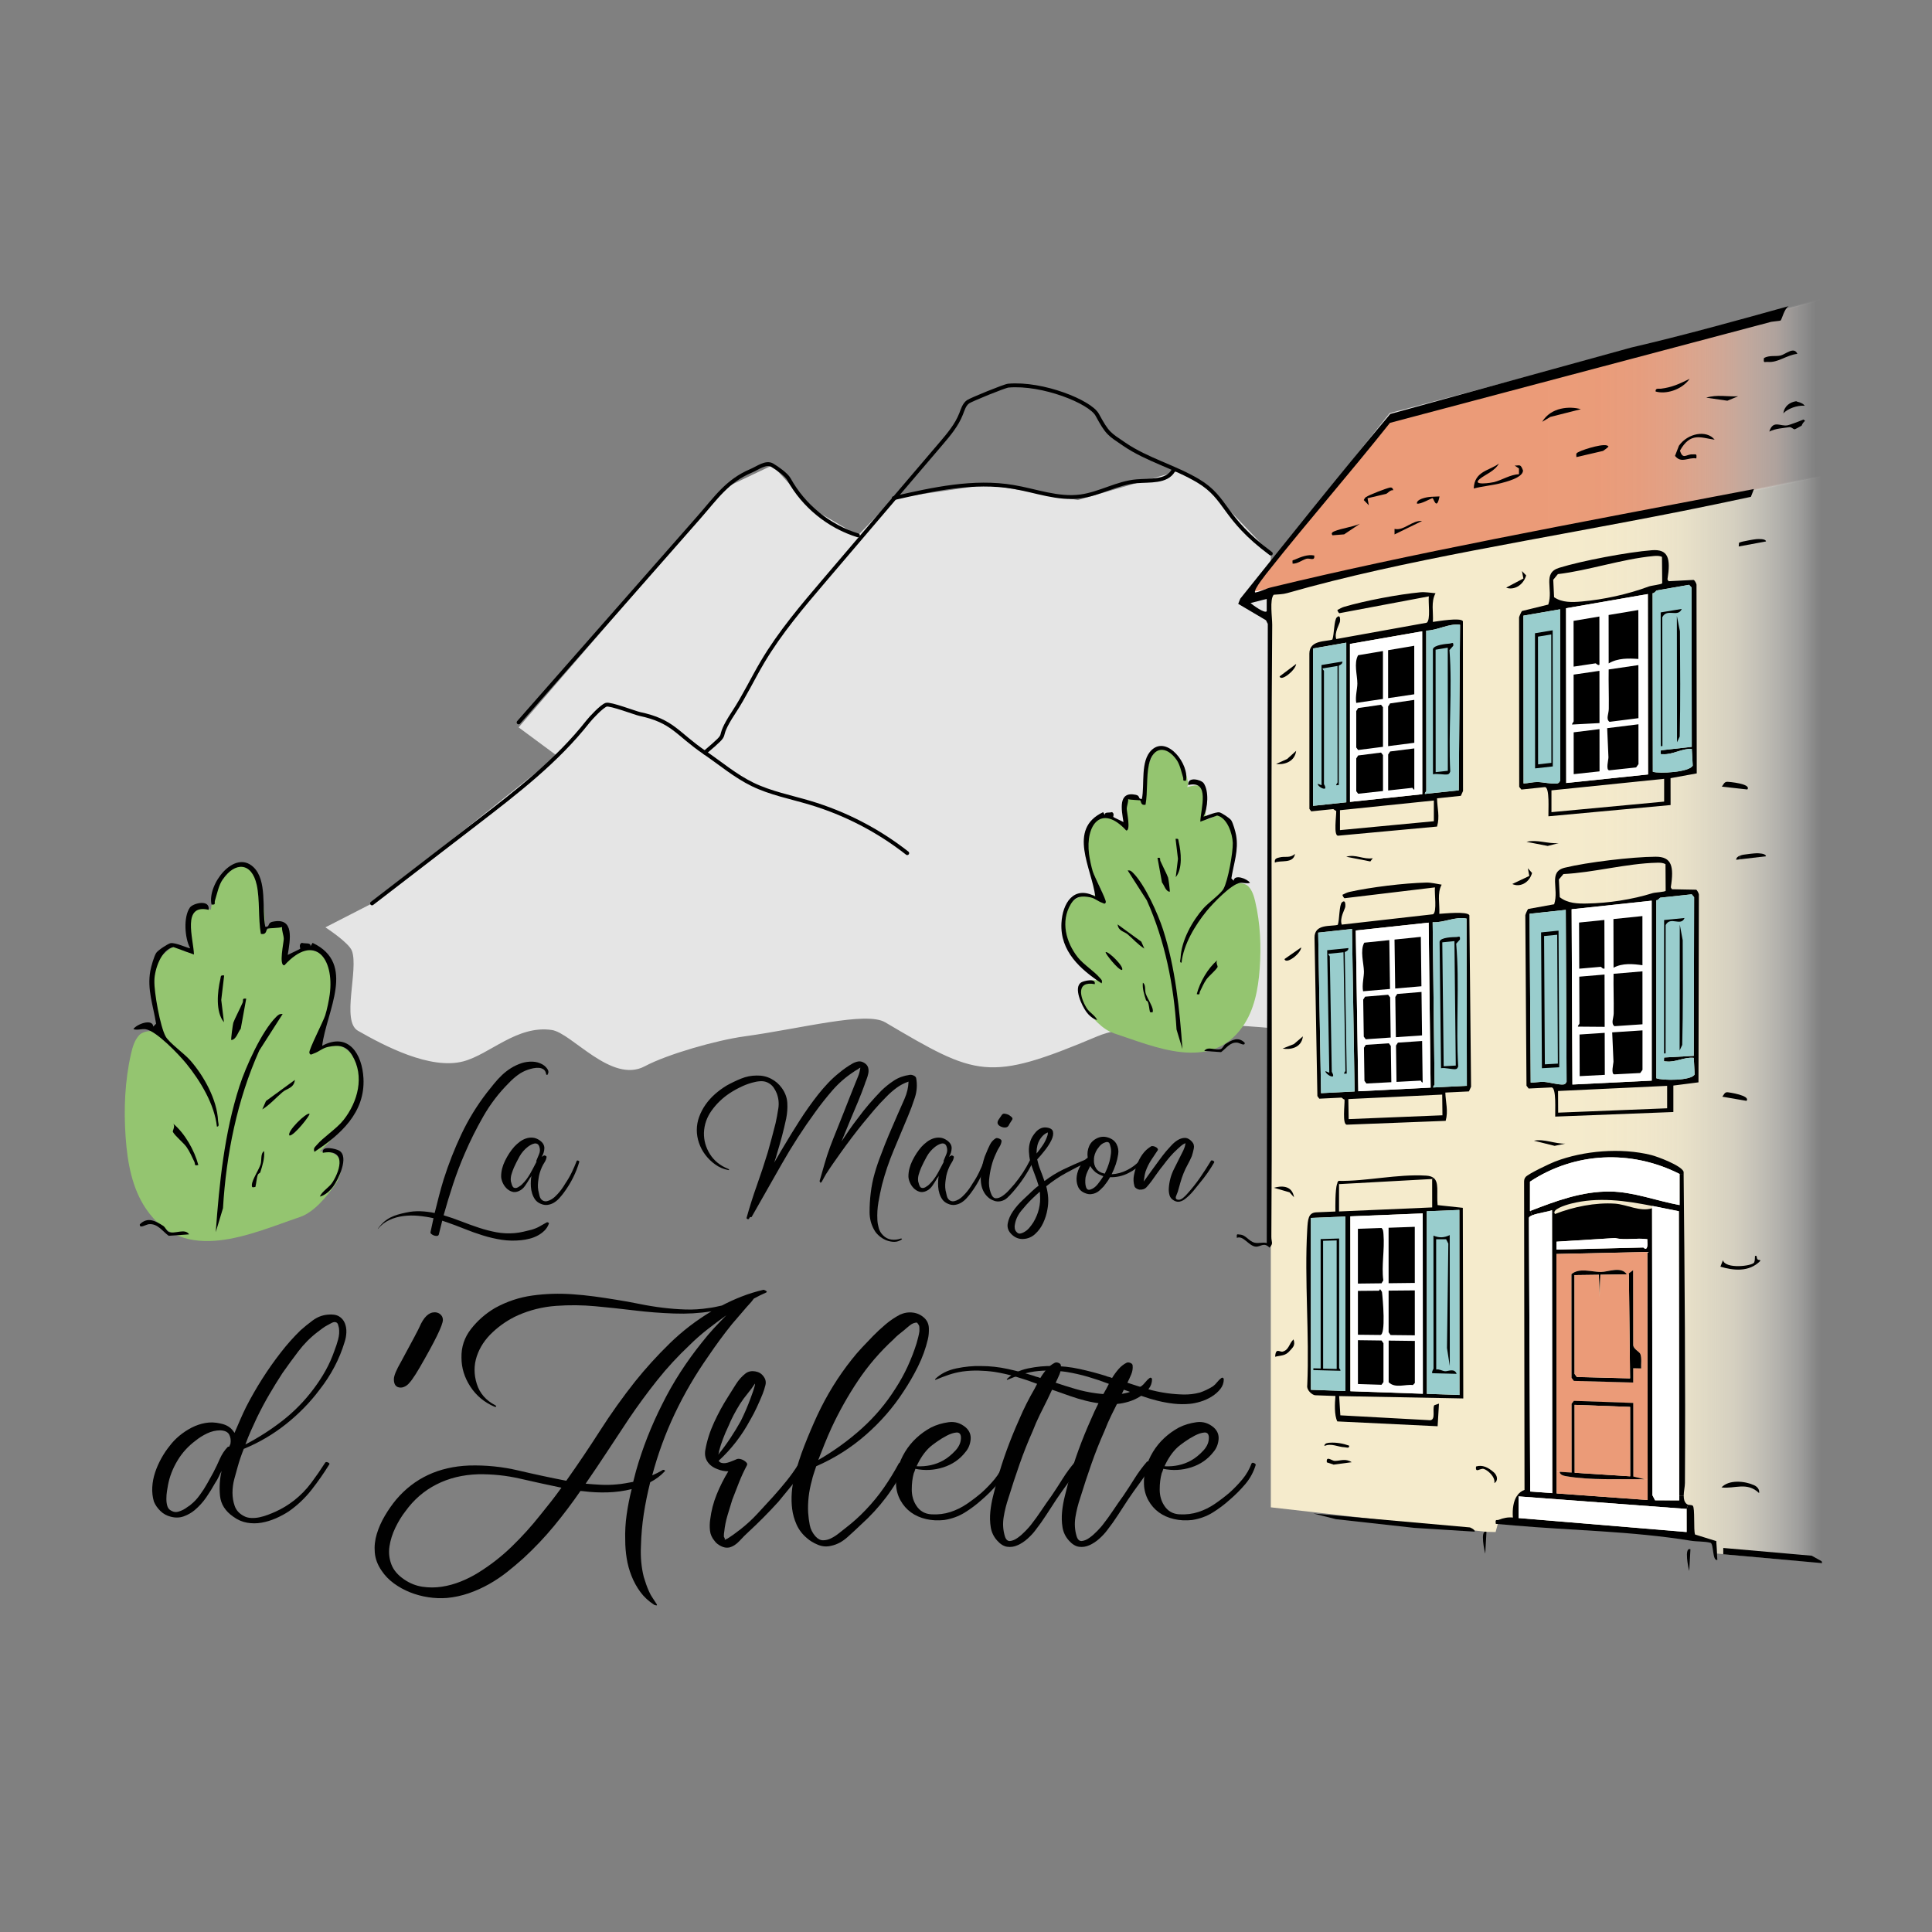
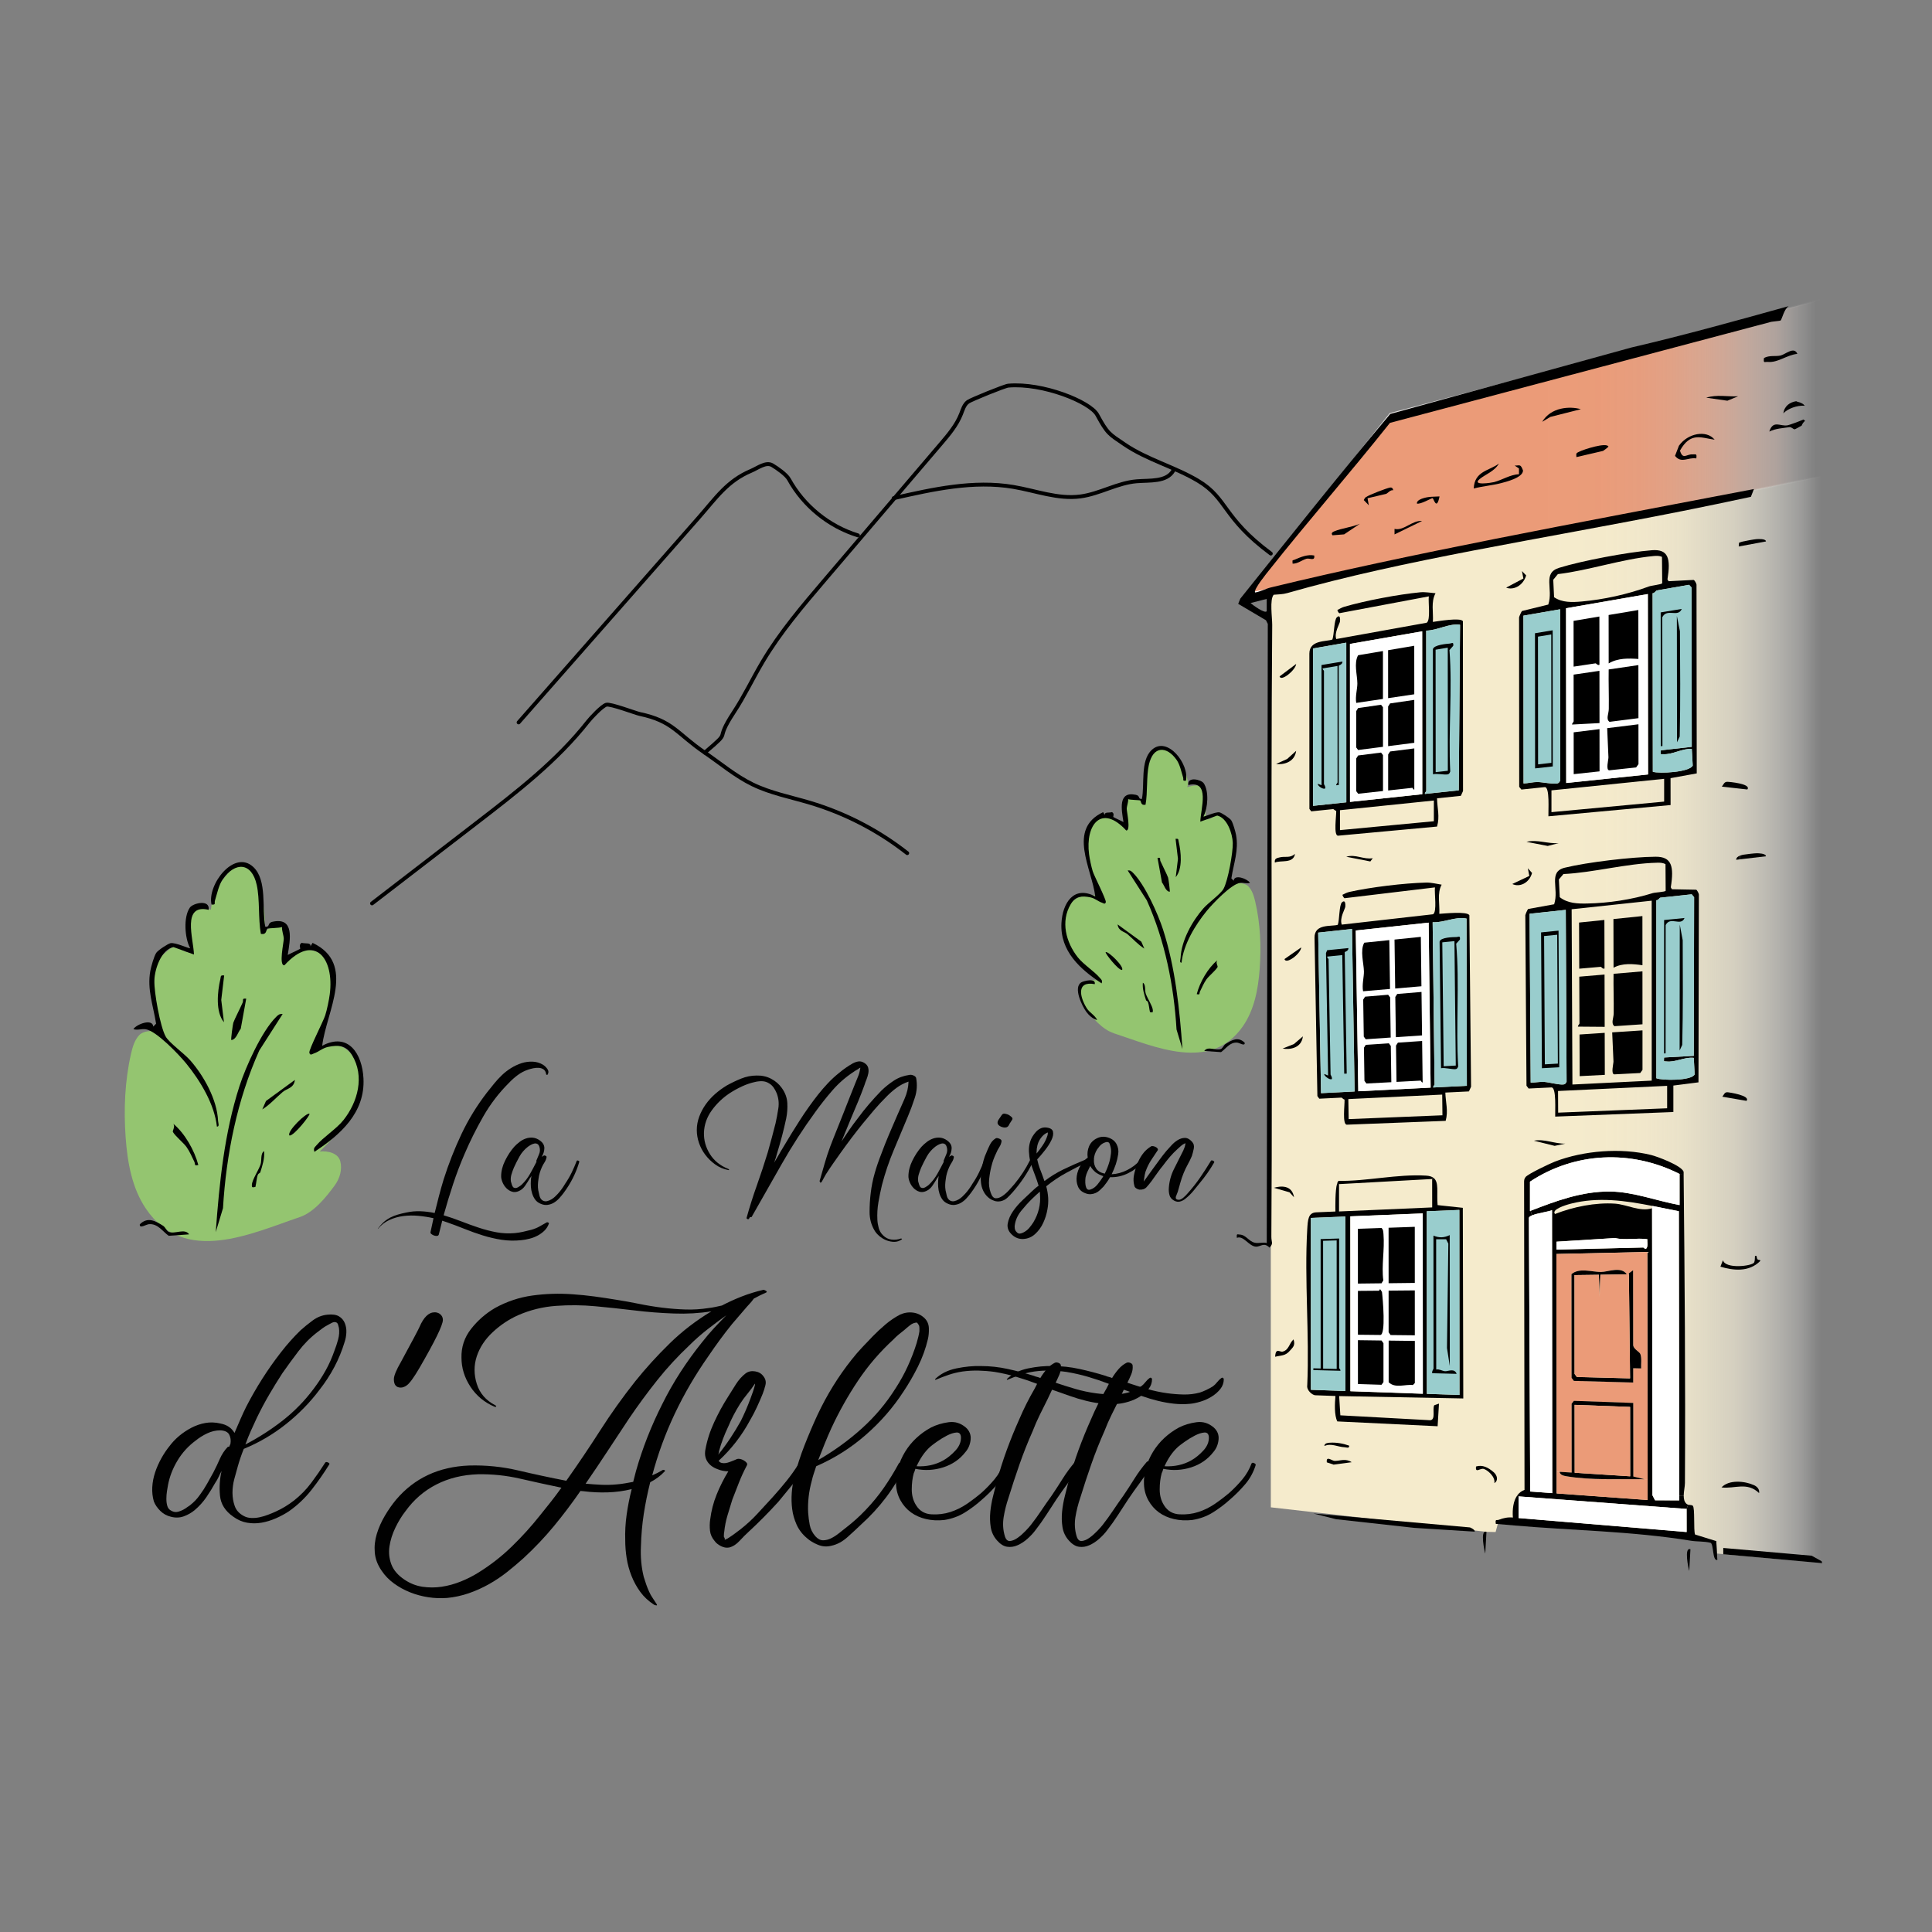
<svg xmlns="http://www.w3.org/2000/svg" id="Calque_3" data-name="Calque 3" viewBox="0 0 1000 1000">
  <rect x="0" y="0" width="1000" height="1000" fill="#808080" stroke="none" />
  <defs>
    <linearGradient id="Dégradé_sans_nom_29" data-name="Dégradé sans nom 29" x1="657.73" y1="527.73" x2="943.16" y2="527.73" gradientUnits="userSpaceOnUse">
      <stop offset=".5" stop-color="#f5ebcc" />
      <stop offset=".61" stop-color="#f5ebcc" stop-opacity=".99" />
      <stop offset=".68" stop-color="#f5ebce" stop-opacity=".96" />
      <stop offset=".74" stop-color="#f6edd1" stop-opacity=".9" />
      <stop offset=".79" stop-color="#f6eed5" stop-opacity=".81" />
      <stop offset=".84" stop-color="#f7f0da" stop-opacity=".71" />
      <stop offset=".88" stop-color="#f9f3e1" stop-opacity=".57" />
      <stop offset=".92" stop-color="#faf6e9" stop-opacity=".42" />
      <stop offset=".96" stop-color="#fcfaf2" stop-opacity=".24" />
      <stop offset=".99" stop-color="#fefefd" stop-opacity=".04" />
      <stop offset="1" stop-color="#fff" stop-opacity="0" />
    </linearGradient>
    <linearGradient id="Dégradé_sans_nom_35" data-name="Dégradé sans nom 35" x1="649.08" y1="231.17" x2="939.82" y2="231.17" gradientUnits="userSpaceOnUse">
      <stop offset=".5" stop-color="#eb9b78" />
      <stop offset=".62" stop-color="#eb9c79" stop-opacity=".99" />
      <stop offset=".69" stop-color="#eb9f7e" stop-opacity=".95" />
      <stop offset=".74" stop-color="#eda586" stop-opacity=".89" />
      <stop offset=".79" stop-color="#eeae92" stop-opacity=".81" />
      <stop offset=".84" stop-color="#f1b9a1" stop-opacity=".69" />
      <stop offset=".88" stop-color="#f3c7b3" stop-opacity=".56" />
      <stop offset=".93" stop-color="#f7d7c9" stop-opacity=".39" />
      <stop offset=".96" stop-color="#faeae2" stop-opacity=".21" />
      <stop offset="1" stop-color="#fff" stop-opacity="0" />
    </linearGradient>
    <linearGradient id="Dégradé_sans_nom_18" data-name="Dégradé sans nom 18" x1="644.13" y1="231.23" x2="943.66" y2="231.23" gradientUnits="userSpaceOnUse">
      <stop offset="0" stop-color="#fff" />
      <stop offset="1" stop-color="#fff" stop-opacity="0" />
    </linearGradient>
  </defs>
-   <path d="M655.95,531.97l1.83-245.44-32.67-34.19-15-8.62-52.19,15.1-46.63-8.03-48.7,7.07-18.5,19.26-23.94-13.96-20.37-22.33-24.18,11.51-107.16,124.15,19.89,14.71-95.76,76.41-24.15,12.38s12.2,7.9,13.76,12.23c3.5,9.74-5.61,36.32,3.06,41.28,13.78,7.89,37.46,20.31,54.47,15.89,13.76-3.58,27.82-18.88,45.87-16.27,10.32,1.49,30.91,27.98,48.16,18.78,11.7-6.24,37.14-13.5,51.6-15.47,29.46-4.03,62.98-13.08,72.81-7.29,47.59,28.06,53.14,31.16,109.77,7.29,25.25-10.64,88.04-4.45,88.04-4.45Z" style="fill: #e5e5e5;" />
  <polygon points="943.16 809.08 888.7 804.11 888.34 797.69 775.83 786.64 774.13 792.98 769.39 792.88 657.78 780.19 657.73 304.1 943.16 246.39 943.16 809.08" style="fill: url(#Dégradé_sans_nom_29);" />
  <polygon points="943.16 154.87 719.57 214.28 645.38 307.48 943.16 246.39 943.16 154.87" style="fill: url(#Dégradé_sans_nom_35); stroke: url(#Dégradé_sans_nom_18); stroke-miterlimit: 10;" />
  <path d="M576.59,534.83c-6.12-1.99-11.3-8.17-15.19-13.29-2.16-2.84-3.32-6.61-2.39-10.06s5.35-4.42,8.9-4.09c-5.31-4.89-11.78-11.8-15.01-18.25s-3.84-14.74.38-20.6,14.03-7.46,18.7-1.96c-1.97-7.94-7.11-14.66-9.08-22.6-.93-3.74-.64-10.53,0-14.32.64-3.8,5.22-5.81,9.01-6.5,4.33-.78,8.24,2.47,11.45,5.49-.75-3.41-3.06-11.1-1.66-14.3,1.4-3.2,7.5-1.19,10.1,1.14-.69-8.96,1.25-18.1,5.5-26.01,1.26-2.34,4.98-3.56,7.21-2.11,6.03,7.37,9.45,9.5,10.55,18.96-.06-1.49-.71,2.66-.77,1.17,3.64-1.16,7.62-1.91,9.03,1.64s.91,11.14.44,14.93c3.54.48,4.27-2.54,7.81-2.06,1.05.14,4.96,3.81,5.79,4.48.98.8,1.32,2.13,1.57,3.36,1.84,9.12-.49,19.32-2.77,28.34,2.32-1.74,7.94-1.52,9.96.56s2.9,5,3.56,7.82c2.69,11.41,3.19,23.26,2.33,34.94-.77,10.48-2.77,21.27-8.82,29.87-16.71,23.74-45.66,10.28-66.61,3.46Z" style="fill: #94c570;" />
  <path d="M155.14,629.97c7.31-2.47,13.5-10.11,18.14-16.45,2.58-3.52,3.97-8.18,2.85-12.45s-6.39-5.47-10.64-5.07c6.34-6.06,14.08-14.6,17.93-22.6,3.86-7.99,3.82-20-1.22-27.25-5.04-7.25-15.99-7.48-21.58-.68,2.35-9.82,8.5-18.15,10.84-27.98,1.11-4.62.76-13.03,0-17.73s-6.24-7.2-10.76-8.04c-5.17-.97-9.85,3.05-13.67,6.79.89-4.22,3.66-13.74,1.98-17.7-1.68-3.96-8.96-1.47-12.07,1.41.82-11.09-1.49-22.41-6.57-32.2-1.5-2.9-5.95-4.41-8.61-2.61-7.21,9.12-11.28,11.77-12.6,23.47.07-1.85-.07,1.85,0,0-4.35-1.44-8.18-.92-9.86,3.48-1.68,4.4-1.09,13.79-.52,18.48-4.22.59-5.1-3.15-9.33-2.55-1.26.18-5.93,4.71-6.91,5.55-1.17.99-1.58,2.63-1.88,4.16-2.2,11.29.58,23.92,3.31,35.08-2.77-2.16-9.48-1.88-11.9.69s-3.46,6.18-4.26,9.68c-3.21,14.12-3.81,28.79-2.78,43.26.92,12.98,3.31,26.34,10.54,36.98,19.96,29.38,54.55,12.73,79.57,4.28Z" style="fill: #94c570;" />
  <g>
    <path d="M925.87,158.44c-28.25,7.88-55.46,15.39-81.57,21.45l-124.73,34.39c-27.37,32.6-52.97,64.89-77.61,95.61l-1.07,2.65,14.38,8.51.94,1.9-.54,320.45c-2.14-.6-4.04.32-6.23-.18-3.14-.72-4.53-4.1-7.76-4.21-1.2-.04-1.72-.74-1.48,1.7,3.39-1.4,6.16,4.27,9.77,4.54,2.54.19,4.18-2.51,7.14.54,2.17-2.41.92-2.58.94-5.78.68-105.69-.42-211.15.44-316.55.03-3.72-1.42-13.2.77-15.62,2.33-.22,4.64-.18,7.04-.87,60.45-17.29,129.24-27.48,204.61-42.47,11.54-2.29,23.33-4.77,35.34-7.34.53-1.35,1.06-2.69,1.58-4.03-95,18.2-177.72,33.36-250.11,50.94-2.59.63-5.43,2.2-8.07,2.6-1.2-1.26,6.64-10.78,7.35-11.68,19.81-24.99,41.17-49.39,62.44-76.12l196.89-52.18c.07-.18,5.22-.61,5.29-.78.79-.79,1.86-6.13,4.25-7.51ZM655.65,310v6.35c-.87,1.44-7.21-3.15-8.37-4.22l8.37-2.13Z" />
    <g>
      <path d="M943.17,809.08l-51.21-4.6v-.07s.01-.02.02-.02l-.02-.02v-2.86h.02c-.01-.09-.01-.17-.03-.26v-.03l45.78,4.01c1.72.94,3.44,1.91,5.15,2.87.06.35.16.67.29.99Z" />
      <path d="M888.35,797.86l.54,9.54c-2.64.83-1.8-8.43-3.57-8.87-3.41-.83-6.84-.51-10.22-1.07-30.44-4.97-62.88-5.37-90.92-7.85-3.33-.3-6.67-.56-9.96-.86-.36-2.83.44-1.64,1.61-2.12,2.26-.92,4.81-1.43,7.24-1.15-.35-4.39.27-8.58,2.19-11.36l.75.4v11.21s86.99,7.24,86.99,7.24l-.02-11.96.81-2.2c.9.26,1.91.12,2.39.56,1.21,1.09.31,12.65,1.18,14.89l10.98,3.41v.18Z" />
      <path d="M874.97,801.9l-.63,11.23c-.3-.83-2.87-12.58.63-11.23Z" />
      <path d="M873.79,778.82l-.81,2.2-86.97-6.49-.75-.4c.95-1.37,2.21-2.4,3.83-2.95l-.22-158.95c-.03-1.2.04-2.18.79-3.03,1.46-1.7,12.63-6.98,15.19-7.97,14.78-5.68,34.14-7.28,49.78-3.4,3.13.77,15.63,5.4,16.81,8.65,0,.38.01.76.01,1.15l-2.11.02c-25.18-12.74-54.3-11.3-77.43,3.99v15.21c.09-.03.17-.06.25-.09l.9,2.3c-.98.39-1.63.82-1.7,1.31l.68,141.65,11.41.83-.12-145.29h1.2c0,.27.11.54.34.81,9.45-3.72,20.88-6.04,31.05-5.36,6.15.42,13.05,4.39,19.2,2.38l.19,148.55,1.36,2.62,12.52.04v-2.28h2.31c0,1.64.34,3.13,1.48,4.1.24.2.53.33.82.42ZM852.82,776.41v-10.76s-.16-117.64-.16-117.64l-47.05,1.04.1,112.76v11.18s47.1,3.4,47.1,3.4ZM852.64,645.09c.21-1.07-.07-2.5.02-3.67-5.75-.82-11.24.68-16.72-.61l-30.3,1.89v4.1l44.97-1.09c.12,0,1.52,1.88,2.03-.62Z" />
      <polygon points="872.98 781.02 873 792.98 786.02 785.74 786.01 774.53 872.98 781.02" style="fill: #fff;" />
      <path d="M871.44,607.61c.54,53.24.99,106.65.68,160-.01,1.9-.64,4.45-.64,6.7h-2.31l-.19-147.39c-4.6-.89-9.15-1.84-13.65-2.72-14.27-2.8-28.14-4.78-42.27-1.18-.66.17-8.53,2.22-8.53,4.52h-1.2v-1.18c-1.54.75-7.35,1.5-10.27,2.67l-.9-2.3c13.39-5.18,26.73-10.19,41.39-9.99,11.99.17,23.67,4.76,35.81,7.01v-16.12s2.1-.02,2.1-.02Z" />
      <path d="M869.33,607.63v16.12c-12.13-2.25-23.8-6.84-35.79-7.01-14.65-.2-27.99,4.82-41.39,9.99-.08.03-.16.06-.24.09v-15.21c23.12-15.28,52.23-16.73,77.42-3.99Z" style="fill: #fff;" />
      <path d="M869.17,774.31v2.28l-12.52-.04-1.36-2.62-.19-148.55.22-1.18c4.5.88,9.05,1.83,13.65,2.72l.19,147.39Z" style="fill: #fff;" />
      <path d="M852.8,765.65v10.76s-47.08-3.4-47.08-3.4v-11.18s1.57,0,1.57,0c0,1.73,2.57,2.12,3.47,2.28,12.61,2.16,27.21,1.35,40.39,1.55h1.65Z" style="fill: #eb9b78;" />
      <path d="M852.66,648.02l.15,117.64h-1.65l-5.75-1.41-.04-38.07-30.73-1.09-1.17,1.5.03,35.63-6.2-.38h-1.58l-.1-112.76,47.05-1.04ZM849.45,708.29c-.11-2.39.4-5.27-.42-7.47-.51-1.35-3.71-2.53-3.71-4.79l-.04-38.57-2.18,1.57v.57s-1.08.01-1.08.01c-2.84-4.37-9.71-1.26-13.41-1.25-4.66.01-11.21-2.35-15.23,1.12l.04,53.67,1.18,1.58,30.73.84v-7.4s4.1.1,4.1.1Z" style="fill: #eb9b78;" />
      <path d="M852.66,641.41c-.09,1.17.19,2.6-.02,3.67-.52,2.49-1.91.62-2.03.62l-44.97,1.09v-4.1l30.3-1.89c5.48,1.29,10.97-.21,16.72.61Z" style="fill: #fff;" />
      <path d="M845.41,764.24l5.75,1.41c-13.18-.2-27.78.61-40.39-1.55-.9-.16-3.47-.55-3.47-2.28l6.2.38-.03-35.63,1.17-1.5,30.73,1.09.04,38.07ZM843.78,764.14l-.04-35.92-28.72-1.07.04,35.15,28.72,1.83Z" />
      <path d="M849.03,700.82c.82,2.2.3,5.08.42,7.47l-4.11-.1v7.4s-30.72-.84-30.72-.84l-1.18-1.58-.04-53.67c4.02-3.47,10.57-1.11,15.23-1.12,3.69-.01,10.57-3.12,13.41,1.25l-13.68.19-.38,11.49-.42-11.47-12.6.17.04,51.14,1.18,1.58,27.54.72-.61-53.83v-.57s2.17-1.57,2.17-1.57l.04,38.57c0,2.27,3.2,3.45,3.71,4.79Z" />
      <polygon points="843.73 728.22 843.78 764.14 815.06 762.31 815.01 727.15 843.73 728.22" style="fill: #eb9b78;" />
      <polygon points="843.11 659.6 843.72 713.43 816.18 712.71 815 711.13 814.95 659.98 827.55 659.82 827.97 671.29 828.35 659.81 842.03 659.61 843.11 659.6" style="fill: #eb9b78;" />
      <path d="M803.32,627.55l.12,145.29-11.41-.83-.68-141.65c.07-.49.72-.92,1.7-1.31,2.92-1.17,8.74-1.92,10.27-2.67v1.18Z" style="fill: #fff;" />
      <path d="M769.39,792.88l-.63,11.24c-.3-.84-2.89-12.58.63-11.24Z" />
      <path d="M760.79,790.58c.29.07,2.78,1.17,2.52,2.2l-31.2-1.95-40.57-4.49-11.72-2.95,80.98,7.2Z" />
    </g>
    <g>
      <path d="M757.2,321.53l.06,87.9-1.13,2.49-12.32,1.28c.09,5.11,1.52,9.42,0,14.63l-51.17,4.72c-2.52.24-.9-10.35-1.01-12.87-.53.03-1.34-.92-1.55-.9l-11.39,1.18-.94-1.28-.02-80.35c0-7.26,8.79-6.12,11.91-7.31.95-2.5.82-10.13,2.32-11.5.39-.36.71-.52.95-.52.67,0,.81,1.22.68,2.59-.1,1.18-3.12,5.93-1.95,9.18l46.8-8.44c2.18-1.38.72-10.72,1.12-13.65l-46.33,8.72c-.22-.04-1.12-1.32-.95-1.68,1.18-.64,2.25-1.29,3.49-1.65,10.82-3.16,27.99-6.42,39.33-7.5,2.6-.24,5.34.28,7.93.49-2.48,4.49-1.03,9.88-1.38,14.84,2.67-.34,14.28-2.38,15.54-.39ZM755.05,409.08l.66-85.71c-5.79-.8-11.65,2.96-17.52,3.04l.04,83c0,.29-.88.84-.7,1.53l17.5-1.85ZM742.16,425.06v-10.71l-48.59,5.01v10.31l48.59-4.6ZM736.17,411.08l-.04-84.31-37.39,6.52.02,81.76,37.41-3.97ZM696.85,415.27l-.02-82.63-17.21,3.01v81.45s17.23-1.83,17.23-1.83Z" />
      <path d="M755.72,323.37l-.66,85.71-17.5,1.85c-.18-.68.7-1.24.7-1.53l-.04-83c5.86-.08,11.72-3.84,17.52-3.04Z" style="fill: #99cdcd;" />
      <polygon points="736.12 326.77 736.17 411.08 698.76 415.06 698.73 333.3 736.12 326.77" style="fill: #fff;" />
      <polygon points="696.83 332.64 696.85 415.27 679.62 417.1 679.61 335.65 696.83 332.64" style="fill: #99cdcd;" />
    </g>
    <g>
      <path d="M757.15,625.18l.24,98.66-12.53-.24-51.72-.98.62,9.95,46.52,2.54c2.98-.26,1.01-5.59,2.07-7.75l2.46-.85-.7,11.71-51.92-2.5c-1.62-3.26-1.32-9.21-.97-13.16l-10.49-.38c-1.31-.06-4.55-2.43-4.1-5.2,1.19-26.03-1.52-54.83-.01-80.53.31-5.39.55-8.77,4.73-8.95l9.85-.42c-.03-2.44-.16-10.98.88-14.46l1,.28v14.15s48.22-2.09,48.22-2.09l-.02-14.71.6-.67c3.11,2.21,1.63,7.53,2.22,14.18l13.06,1.41ZM755.42,722.03l-.07-95.77-16.88.7.06,94.49,16.89.58ZM736.46,721.4l-.06-93.34-37.47,1.52.03,90.51,37.49,1.31ZM696.38,719.98l-.03-90.3-17.85.72.02,88.96,17.86.62Z" />
      <polygon points="755.36 626.26 755.42 722.03 738.54 721.45 738.48 626.95 755.36 626.26" style="fill: #99cdcd;" />
      <path d="M741.87,609.58l-.6.67-48.2,2.65-1-.28c.21-.73.48-1.24.81-1.41,14.27.29,30.45-3.62,45.27-2.71,1.67.1,2.86.47,3.72,1.08Z" />
      <polygon points="736.4 628.06 736.46 721.4 698.97 720.09 698.94 629.58 736.4 628.06" style="fill: #fff;" />
      <polygon points="696.34 629.68 696.38 719.98 678.51 719.36 678.49 630.4 696.34 629.68" style="fill: #99cdcd;" />
    </g>
    <g>
      <path d="M878.11,302.56l.12,97.75-13.56,2.47.02,13.91-63.24,5.83c-.12-2.62.84-15.39-1.92-15.11l-12.07,1.26-1.12-1.4-.07-87.72c.08-.51,1.15-2.93,1.49-3.28l13.63-3.35c2.74-8.23-3.22-16.29,5.65-19.03,11.81-3.66,35.44-8.11,47.93-9.09,8.58-.67,9.86,4.21,8.11,15.1l.58.94,12.91-.67c.63.1,1.53,1.98,1.53,2.4ZM876.16,396.27l-.49-8.65c-5-.29-9.88,3.03-14.79,2.74-1.5-.09-1.35.54-1.24-2l16.01-1.81-.1-82.47-1.28-1.39-16.81,2.93c-.27.04-1.26,1.63-2.07,1.41l.11,92.43c3.31,1.06,18.93.27,20.65-3.2ZM861.36,414.92v-11.8s-58.33,5.97-58.33,5.97v11.28s58.33-5.46,58.33-5.46ZM860.36,301.91l-.12-13.66c-1.38-.67-2.89-.58-4.41-.44-16.37,1.54-33.75,7.52-49.48,9.35l-2.39,2.93.43,9.02c4.15,2.87,9.38,2.66,14.38,2.22,11.16-1,23.66-3.66,34.73-7.79,1.21-.45,6.43-1.02,6.87-1.63ZM853.03,400.85l-.11-93.37-42.33,7.34.08,90.45,42.36-4.42ZM807.58,404.01l-.08-88.64-18.98,3.29.07,86.86c2.35-.08,4.77-.76,7.14-.74,2.85.02,7.42,1.13,10.11.76.95-.12,1.19-.51,1.74-1.53Z" />
      <path d="M875.66,387.63l.49,8.65c-1.72,3.47-17.34,4.26-20.65,3.2l-.11-92.43c.81.21,1.8-1.37,2.07-1.41l16.81-2.93,1.28,1.39.1,82.47-16.01,1.81c-.11,2.54-.27,1.91,1.24,2,4.91.29,9.79-3.03,14.79-2.74Z" style="fill: #99cdcd;" />
      <polygon points="852.92 307.48 853.03 400.85 810.67 405.28 810.59 314.83 852.92 307.48" style="fill: #fff;" />
      <path d="M807.5,315.36l.08,88.64c-.55,1.02-.79,1.4-1.74,1.53-2.68.37-7.25-.74-10.11-.76-2.37-.02-4.79.66-7.14.74l-.07-86.86,18.98-3.29Z" style="fill: #99cdcd;" />
    </g>
    <g>
      <path d="M667.62,699.15c-2.38,2.8-4.62,2.32-7.6,3.1.26-4.95,2.37-2.27,3.89-2.67,3.31-.87,3.2-4.03,5.6-6.32,1.15,3.24-.55,4.31-1.89,5.89Z" />
      <path d="M891.04,769.88c6.89.88,13.14-3.09,19.47,2.94.35-2.13-1.26-3.48-2.64-4.1-4.81-2.18-12.96-2.98-16.83,1.17Z" />
      <path d="M908.37,650.09c-.07,1.02,0,2.58-.43,3.38-1.03,1.88-14.94,3.51-16.14-1.19l-1.32,3.35c6.61,1.96,14.73,2.99,20.61-2.94.28-.85-.92-.24-1.44-.94-.61-.8.03-2.12-1.27-1.66Z" />
      <path d="M659.89,446.49c-.46-2.23,1.32-2.38,2.28-2.66,2.92-.84,5.44.57,8.12-1.87-.84,5.31-7.65,3.09-10.4,4.53Z" />
      <path d="M699.62,756.84l-9.35,1.25-3.51-1.18c-.46-3.71,2.62-.75,4.08-.75,2.86.01,5.58-1.44,8.78.67Z" />
      <path d="M669.8,619.73l-2.34-2.59-8.07-2.34c3.51-1.02,9.39-1.55,10.4,4.93Z" />
      <path d="M660.49,395.45l5.75-2.61,4.65-4.21c-.84,6.27-7.12,7.26-10.4,6.81Z" />
      <path d="M710.54,444.21l-1.26,1.68-12.46-2.44c4.8-1.49,8.96,1.57,13.71.76Z" />
      <path d="M893.89,404.66c-1.44.07-1.78,1.35-2.66,2.5l13.18,1.47c2.34-2.95-9.64-4.01-10.53-3.97Z" />
      <path d="M773.18,762.05c1.68,1.47,2.57,4.21.29,5.61.63-3.37-3.68-6.9-5.55-7.36-1.86-.47-4.41,2.47-3.92-1.24,3.27-1.02,6.27.44,9.18,3Z" />
      <path d="M908.99,279.07c-1.2.1-5.72.92-6.97,1.24-.44.11-1.18.3-1.91.61-.04.64-.09,1.29-.15,1.94l14.11-2.61c-.1-1.52-4.13-1.26-5.09-1.18Z" />
      <path d="M698.32,748.28c.16,1.62-1.51.85-2.27.82-3.68-.13-6.9-2.26-10.55-.66,0-1.57,2.12-1.65,2.86-1.7,3.29-.21,6.71.36,9.97,1.53Z" />
      <path d="M779.6,304.15l8.9-4.72-.74-3.84,2.18,2.24c-1.62,5.48-6.74,7.8-10.35,6.32Z" />
      <path d="M806.83,436.39l-5.74,1.47-10.98-2.13c5.64-1.36,11.01,1.13,16.71.67Z" />
      <path d="M670.89,343.66c-.28,3.22-7.85,9.32-8.58,6.45l8.58-6.45Z" />
    </g>
    <g>
      <path d="M775.86,239.9c-2.25,4.07-7.03,5.6-9.99,8.06-4.29,3.58,6.14,1.91,7.45,1.58,4.06-1.03,8.53-3.98,12.9-4.06v-3.01s-2.23-1.49-2.23-1.49c2.69.03,2.98-1,4.32,2.53.07,3.81-9.4,6.04-11.33,6.55-4.65,1.23-9.56,1.54-14.17,2.8.31-9.17,8.39-9.25,13.06-12.96Z" />
      <path d="M934.1,210.04s.03-.04.05-.05c-.29-.24-.54-.5-.77-.79-.86-.54-1.78-.97-2.77-1.18-.32-.07-.62-.2-.91-.35-3.23.51-6.08,2.41-6.66,6.28,2.2-2.41,7.3-4.3,11.06-3.92Z" />
      <path d="M934.33,217.83c-.3-.2-.57-.44-.8-.7-3.12,1.31-7.14,2.76-8.2,2.99-3.71.81-7.56-3.03-9.54,3.26,3.41-1.66,6.95-1.74,10.42-2.28,1.1-.17,2.03,1.22,2.79,1.1.2-.03,1.75-.88,3.55-1.91.35-.97.96-1.85,1.77-2.45Z" />
      <path d="M887.48,227.57c-4.17-5.19-13.88-3.38-18.47,3.14l-2.02,5.25c3.27,4.14,6.86.58,11.02,1.32.37-2.75-.32-1.98-1.88-2.09-3.26-.24-5.05,3.04-6.58-1.95,5.48-9.77,10.89-6.62,17.93-5.66Z" />
      <path d="M798.23,218.33c4.58-7.64,14.29-8.17,20.02-6.53l-15.81,4-4.21,2.53Z" />
      <path d="M815.95,236.59c-.25-2.21.03-2.06,1.49-2.81,2.33-1.2,14.26-5,15.09-2.6-.43.54-2.64,2.17-2.79,2.21l-13.79,3.2Z" />
      <path d="M703.91,271.09l-8.18,5.49-6.02.48c-.95-1.1.07-1.71.95-2.07,3.93-1.62,9.08-2.1,13.25-3.9Z" />
      <path d="M707.84,257.9l.65,3.63-2.61-2.7c.32-.61.59-1.17,1.09-1.51,1.78-1.22,10.62-4.62,12.53-4.97.78-.14,1.51.31,1.62,1.45-1.26-.52-3.08,1.69-3.68,1.83l-9.61,2.26Z" />
      <path d="M921.62,184.02c-2.61.59-5.69-.27-8.59,1.28-.39,2.99.36,1.88,1.94,2.03,5.35.51,9.78-3.6,15.34-4.17-1.72-4.05-6.16.29-8.7.86Z" />
      <path d="M680.23,287.51c.52,3.18-2.41,1.19-4.06,1.71-2.35.74-4.65,2.65-7.13,2.53-.11-2.26-.15-1.54.92-2,3.43-1.49,6.85-2.9,10.27-2.23Z" />
-       <path d="M874.56,196.09c-4.32,5.96-12.58,8.07-17.63,6.54-.17-1.95,1.74-1.3,2.66-1.42,5.78-.74,9.2-2.3,14.97-5.12Z" />
      <path d="M745.1,256.94c-1.49,7.45-2.92,1.41-3.55.92-.34-.26-6.56,3.5-8.2,2.73,0-1.63,2.28-2.36,3.08-2.63,3.05-1.02,5.69-.83,8.67-1.01Z" />
      <path d="M736.09,269.65l-14.28,6.96v-2.86c4.7,1.2,9.09-4.55,14.28-4.1Z" />
      <path d="M899.69,205.11c-5.56.3-10.97-1.02-16.56.73l10.95,1.57,5.6-2.3Z" />
    </g>
    <g>
      <path d="M684.02,344.21l10.84-1.8c.07,1.55-1.93,2.01-1.93,2.18l.02,61.73-1.28.14c-.3-.33.64-1.26.64-1.47l-.02-60.3-7.64,1.28c-.31.38.63,1.08.63,1.28v58.55c.01.28.9,1.2.65,2.25-1,.9-4.31-1.6-3.79-2.34l1.89.7-.02-62.2Z" />
      <path d="M715.81,336.99v24.78s-13.82,2.05-13.82,2.05c-.6-3.18.6-7.34.58-10.09-.02-4.31-1.92-10.45.39-14.58l12.85-2.17Z" />
      <polygon points="732.01 334.25 732.03 359.36 718.49 361.37 718.48 336.54 732.01 334.25" />
      <polygon points="715.83 386.55 702.97 388.2 702 386.91 701.99 368.06 702.97 366.5 714.82 364.77 715.82 366.05 715.83 386.55" />
      <polygon points="732.03 362.26 732.04 384.47 718.5 386.21 718.49 365.67 719.5 364.09 732.03 362.26" />
      <polygon points="715.84 409.43 702.98 410.84 702 409.53 702 392.56 702.98 391.03 714.83 389.53 715.83 390.84 715.84 409.43" />
      <path d="M732.04,387.37v21.26c-.49.31-.81-.88-1.02-.85l-12.51,1.37v-18.63s1-1.56,1-1.56l12.53-1.58Z" />
      <path d="M741.67,336.03c.48-2.27,7.05-2.77,8.76-2.92,1.06-.09,2.03-1.08,1.76,1.17l-1.95,2.21c1.6,20.52-.68,42.23.41,62.81-.35,1.02-.69,1.44-1.51,1.54-1.93.25-5.24-.57-7.43-.07l-.04-64.73ZM749.36,335.24l-6.3,1.04.04,63.39,6.3-.72-.04-63.71Z" />
    </g>
    <g>
      <polygon points="732.29 635 732.3 664.04 718.74 664.2 718.73 635.48 732.29 635" />
      <path d="M702.85,664.38v-28.35s12.2-.43,12.2-.43c.95.81.92,1.87,1.04,3.26.66,7.97-1.11,16.19-.09,23.86l-.93,1.52-12.21.14Z" />
      <polygon points="732.3 667.91 732.31 691.15 719.76 691.02 718.75 689.57 718.74 668.03 732.3 667.91" />
      <polygon points="702.87 716.37 702.86 693.68 715.07 693.84 716.08 695.28 716.08 715.36 715.08 716.76 702.87 716.37" />
      <path d="M732.32,694.06v21.79s-1.01,1.05-1.01,1.05c-3.92-.51-9.19,1.87-12.54-1.46v-21.55s13.55.17,13.55.17Z" />
      <path d="M702.86,690.85v-22.69s10.87-.09,10.87-.09c.16,0,.4-.79.67-.75l.9,1.37c.44,3.45,2.1,22.32-.89,22.29l-11.54-.12Z" />
      <path d="M750.37,639.28l.04,67.79-1.45-9.32.7-54.04-1.15-2.28-5.16.02.04,67.41c1.57-.34,3.05.74,4.56.89,1.41.14,4.89-1.78,6,1.35l-12.65-.33c-.26-1.06.69-2.12.69-2.42l-.04-68.8c2.93,1.24,5.46,1.16,8.41-.26Z" />
      <path d="M693.13,641.06l.02,67.04c0,.29.81.74.64,1.42l-14-.37v-.92s3.78.09,3.78.09l-.02-66.97,9.56-.3ZM691.84,642.03l-7.01.21.02,66.15,7.02.18-.02-66.54Z" />
    </g>
    <g>
      <path d="M848.03,344.25l.03,27.47-14.98,1.9c-1.98-1.43-.41-4.04-.37-6.7.11-6.81-.18-13.61-.06-20.41l15.38-2.26Z" />
      <path d="M848,315.73l.03,25.35c-4.98-.35-10.62-.55-15.38,2.3l-.03-25.06,15.38-2.58Z" />
      <path d="M827.87,347.21l.03,27.06-14.16.75c-.25-.37.78-1.41.78-1.63l-.02-24.21,13.37-1.96Z" />
      <path d="M848.06,374.89l.02,20.61-1.23,1.72-13.76,1.48c-2.12.23-.51-5.61-.56-6.73l-.66-15.07,16.18-2.01Z" />
      <path d="M827.84,319.11l.03,24.97c-.85.52-1.74-.78-1.98-.74l-11.39,1.71-.02-23.69,13.37-2.25Z" />
      <polygon points="827.9 377.39 827.92 399.26 814.55 400.7 814.53 379.05 827.9 377.39" />
      <path d="M867.94,318.81l1.59,7.93c.12,18.08.3,36.32-.11,54.47l-1.4,3-.08-65.4Z" />
      <path d="M859.56,316.98l10.91-1.8c-1.92,4.7-7.6-.6-10.07,4.32l.08,66.64-.83.1-.08-69.26Z" />
      <path d="M794.5,327.76l9.16-1.52.06,70.46-9.16,1.02-.06-69.97ZM802.93,328.39l-6.88,1.13.06,66.11,6.88-.78-.06-66.46Z" />
    </g>
    <g>
      <g>
        <path d="M760.54,473.69l.88,88.79-1.1,2.43-12.22.6c.16,5.12,1.61,9.51.17,14.64l-51.1,1.98c-2.53.1-1.08-10.46-1.24-13.01-.53,0-1.35-1-1.57-1l-11.5.56-.98-1.36-1.48-81.95c-.13-7.48,8.87-5.68,12.04-6.69.92-2.5.66-10.36,2.18-11.67.38-.33.68-.46.92-.46.73,0,.89,1.28.79,2.72-.09,1.21-3.09,5.87-1.84,9.31l47.26-5.36c2.17-1.27.61-10.94.98-13.91l-46.83,5.61c-.24-.07-1.17-1.45-1.01-1.8,1.2-.58,2.28-1.18,3.55-1.46,10.97-2.46,28.33-4.57,39.77-4.84,2.63-.06,5.4.68,7.99,1.08-2.45,4.42-.93,10.05-1.22,15.1,2.68-.15,14.3-1.41,15.57.7ZM759.24,562.01l-.16-86.55c-5.8-1.22-11.65,2.21-17.54,1.88l.99,84.05c0,.29-.86.79-.67,1.49l17.38-.88ZM746.61,577.28l-.12-10.72-48.59,2.32.17,10.37,48.55-1.98ZM740.49,562.95l-1.02-85.39-37.73,4.06,1.31,83.21,37.43-1.89ZM701.14,564.94l-1.35-84.11-17.5,1.9,1.48,83.09,17.37-.88Z" />
        <path d="M759.08,475.46l.16,86.55-17.38.88c-.19-.71.67-1.2.67-1.49l-.99-84.05c5.88.34,11.73-3.1,17.54-1.88Z" style="fill: #99cdcd;" />
        <polygon points="739.47 477.56 740.49 562.95 703.06 564.84 701.74 481.63 739.47 477.56" style="fill: #fff;" />
        <polygon points="699.79 480.83 701.14 564.94 683.77 565.82 682.29 482.73 699.79 480.83" style="fill: #99cdcd;" />
      </g>
      <g>
        <path d="M877.88,460.5c.61.15,1.47,2.1,1.46,2.54l-.21,97.18-13,1.66v13.7s-61.16,2.37-61.16,2.37c-.13-2.59.75-15.24-1.94-15.1l-11.81.57-1.11-1.46-.61-88.24c.07-.52,1.11-2.91,1.46-3.23l13.47-2.44c2.66-8.15-3.27-16.79,5.49-18.93,11.63-2.84,34.83-5.61,47.02-5.68,8.35-.06,9.59,4.97,7.86,15.83l.56,1,12.52.24ZM877.15,556.11l-.45-8.56c-4.78-.57-9.49,2.43-14.2,1.85-1.45-.17-1.29.46-1.18-2.04l15.38-.86.17-82.12-1.24-1.49-16.3,1.75c-.27.03-1.22,1.55-2.01,1.29v92.17c3.19,1.24,18.17,1.34,19.83-1.99ZM862.91,573.65v-11.62s-56.47,2.67-56.47,2.67l.06,11.21,56.41-2.26ZM862.15,461.1l-.09-13.8c-1.35-.76-2.81-.8-4.3-.76-15.99.36-33.03,5.15-48.53,5.86l-2.36,2.81.46,9.18c4.12,3.22,9.26,3.37,14.18,3.27,10.95-.21,23.15-2.01,33.95-5.39,1.18-.37,6.25-.58,6.68-1.17ZM854.93,559.33l-.02-93.14-41.43,4.44.4,90.72,41.05-2.02ZM810.86,559.91l-.42-88.96-18.74,2.01.58,87.38c2.3.04,4.67-.49,7-.34,2.8.18,7.26,1.55,9.89,1.32.92-.08,1.16-.44,1.68-1.41Z" />
        <path d="M876.7,547.56l.45,8.56c-1.66,3.32-16.64,3.22-19.84,1.99v-92.17c.8.26,1.75-1.26,2.02-1.29l16.3-1.75,1.24,1.49-.17,82.12-15.38.86c-.11,2.5-.27,1.88,1.18,2.04,4.72.57,9.42-2.43,14.2-1.85Z" style="fill: #99cdcd;" />
-         <polygon points="854.9 466.19 854.93 559.33 813.88 561.35 813.47 470.63 854.9 466.19" style="fill: #fff;" />
        <path d="M810.44,470.95l.42,88.96c-.53.98-.76,1.34-1.68,1.41-2.63.22-7.1-1.15-9.89-1.32-2.32-.16-4.69.38-7,.34l-.58-87.38,18.74-2.01Z" style="fill: #99cdcd;" />
      </g>
      <path d="M663.89,542.73l5.82-2.31,4.66-4c-.73,6.33-7.12,6.96-10.48,6.31" />
      <path d="M894.02,565.34c-1.37-.01-1.7,1.22-2.54,2.31l12.51,2.15c2.23-2.76-9.13-4.45-9.97-4.46Z" />
      <path d="M898.65,445.02l1.84-.22c.06-.65.11-1.3.16-1.94-1,.37-1.97,1.01-2,2.16Z" />
      <path d="M909.19,441.65c-1.15.01-5.49.5-6.7.73-.43.08-1.14.22-1.84.48-.04.64-.1,1.29-.16,1.94l13.57-1.59c-.09-1.54-3.95-1.57-4.87-1.56Z" />
      <path d="M782.75,457.56l8.82-4.17-.76-3.98,2.18,2.45c-1.57,5.47-6.64,7.46-10.24,5.69Z" />
      <path d="M810.26,591.94l-5.58,1.15-10.73-2.67c5.5-1.06,10.76,1.69,16.31,1.52Z" />
      <path d="M664.84,496.42l8.67-6.06c-.23,3.29-7.86,9.05-8.67,6.06" />
-       <path d="M686.94,491.83l11.01-1.11c.09,1.59-1.93,1.93-1.92,2.11l1.03,62.86-1.29.06c-.31-.36.63-1.23.62-1.45l-1.01-61.41-7.76.79c-.31.37.66,1.15.67,1.36l1.03,59.68c0,.28.91,1.27.68,2.31-1,.86-4.4-1.87-3.88-2.59l1.93.82-1.1-63.43Z" />
+       <path d="M686.94,491.83l11.01-1.11c.09,1.59-1.93,1.93-1.92,2.11l1.03,62.86-1.29.06l-1.01-61.41-7.76.79c-.31.37.66,1.15.67,1.36l1.03,59.68c0,.28.91,1.27.68,2.31-1,.86-4.4-1.87-3.88-2.59l1.93.82-1.1-63.43Z" />
      <path d="M719.11,486.6l.36,25.28-13.94,1.2c-.65-3.29.49-7.45.44-10.25-.09-4.41-2.11-10.81.17-14.89l12.99-1.34Z" />
      <polygon points="735.42 484.92 735.73 510.49 722.15 511.65 721.8 486.32 735.42 484.92" />
      <polygon points="719.82 537.03 706.9 537.92 705.89 536.56 705.59 517.4 706.56 515.88 718.5 514.88 719.53 516.25 719.82 537.03" />
      <polygon points="735.77 513.43 736.05 535.92 722.5 536.85 722.21 516.02 723.2 514.48 735.77 513.43" />
      <path d="M736.09,538.84l.27,21.4c-.5.28-.83-.93-1.03-.92l-12.5.66-.26-18.8.99-1.52,12.54-.84Z" />
      <polygon points="720.15 560.14 707.25 560.82 706.24 559.45 705.98 542.29 706.94 540.79 718.86 540 719.88 541.38 720.15 560.14" />
      <path d="M745.14,487.39c.46-2.29,7.04-2.34,8.74-2.38,1.06-.02,2.02-.96,1.77,1.31l-1.93,2.12c1.81,20.94-.25,42.73,1.04,63.5-.34,1-.67,1.4-1.49,1.46-1.91.14-5.22-.87-7.39-.5l-.75-65.51ZM752.83,487.12l-6.3.63.72,64.14,6.26-.36-.69-64.42Z" />
      <path d="M850.13,502.77l.02,27.4-14.53.98c-1.93-1.54-.4-4.05-.37-6.7.1-6.79-.19-13.61-.08-20.41l14.96-1.27Z" />
      <path d="M850.11,474.15l.02,25.45c-4.84-.68-10.33-1.24-14.96,1.3l-.06-25.2,15-1.54Z" />
      <path d="M830.51,504.43l.07,27.06-13.81-.11c-.24-.38.76-1.36.76-1.59l-.1-24.26,13.07-1.11Z" />
      <path d="M850.15,533.32v20.44s-1.17,1.63-1.17,1.63l-13.3.69c-2.05.11-.51-5.59-.55-6.71l-.66-15.02,15.69-1.03Z" />
      <path d="M830.43,476.17l.07,25.13c-.83.46-1.7-.9-1.94-.88l-11.14.97-.1-23.88,13.11-1.34Z" />
      <polygon points="830.59 534.6 830.65 556.34 817.64 557.01 817.56 535.46 830.59 534.6" />
      <path d="M869.46,478.62l1.51,8.05c.07,18.06.19,36.22-.25,54.18l-1.35,2.89.08-65.12Z" />
      <path d="M861.34,476.21l10.57-1.05c-1.86,4.58-7.35-1.13-9.76,3.65l-.04,66.41-.8.05.03-69.05Z" />
      <path d="M797.67,482.61l9.03-.91.36,70.72-8.97.49-.43-70.31ZM806,483.82l-6.78.67.39,66.41,6.74-.38-.35-66.7Z" />
    </g>
  </g>
  <g>
    <path d="M364.78,389.56c15.12-12.87,4.12-4.3,15.03-20.89,5.51-8.37,9.79-17.48,14.9-26.09,9.07-15.29,20.67-28.91,32.21-42.44,20.03-23.48,40.05-46.96,60.08-70.44,4.05-4.75,8.18-9.62,10.45-15.44.89-2.28,1.6-4.83,3.57-6.27,1.53-1.11,18.99-8.22,20.87-8.38,17.83-1.56,42.39,8.42,46.02,15.08,5.38,9.88,6.12,9.89,14.14,15.34,11.73,7.98,25.91,11.58,38.09,18.85,15.33,9.15,12.57,19.05,37.63,37.65" style="fill: none; stroke: #000; stroke-linecap: round; stroke-miterlimit: 10; stroke-width: 2px;" />
    <path d="M462.58,257.85c20.35-4.63,41.34-9.29,61.93-5.82,11.58,1.95,23.06,6.47,34.7,4.93,10.02-1.32,19.13-7.05,29.21-7.86,6.79-.55,15.26.44,18.8-5.38" style="fill: none; stroke: #000; stroke-linecap: round; stroke-miterlimit: 10; stroke-width: 2px;" />
    <path d="M268.43,373.92c31.12-35.39,62.24-70.78,93.35-106.17,8.88-10.1,14.59-18.81,26.98-24.04,3.5-1.48,7.74-4.85,11-2.89,2.39,1.43,7.25,4.78,8.59,7.23,7.58,13.79,20.68,24.44,35.72,29.06" style="fill: none; stroke: #000; stroke-linecap: round; stroke-miterlimit: 10; stroke-width: 2px;" />
    <path d="M192.56,467.6c18.13-13.95,36.25-27.9,54.38-41.85,20.56-15.82,41.34-31.87,57.38-52.25,1.54-1.96,7.09-7.93,9.46-8.73,2.01-.68,15.21,4.33,17.29,4.77,17.36,3.68,19.06,10.02,33.71,20.02,8.18,5.58,15.8,12.09,24.7,16.42,9.35,4.56,19.7,6.53,29.67,9.5,18.25,5.43,35.45,14.34,50.43,26.1" style="fill: none; stroke: #000; stroke-linecap: round; stroke-miterlimit: 10; stroke-width: 2px;" />
  </g>
  <g>
    <path d="M594.67,395.75c2.13-9.65,9.18-9.84,14.4-2.35,1.67,2.4,2.43,6.23,3.31,9.02.34,1.09-.58,1.88,1.45,1.68,1.92-8.36-9.56-23.53-17.71-15.93-6.02,5.61-3.55,17.89-5.08,25.36-2.18.15-.68-1.6-3.1-2.13-9.44-2.05-7.43,7.72-6.43,14.1-.93-.55-5.02-2.33-5.31-2.68-.09-.11.78-1.72-.63-2.47-1.5.5-3.99-.27-3.69,1.5l-.9-1.48c-18.71,8.8-5.84,29.09-4.07,43.64-11.17-5.93-16.97,3.48-17.51,13.81-.76,14.56,9.78,23.93,20.81,31.17.48-1.64-.08-1.81-.92-2.82-2.79-3.36-8.45-6.91-11.41-10.65-6.1-7.7-9.05-18.58-3.64-27.55,2.48-4.12,5.69-4.41,10.18-3.49,2.34.48,4.03,2.14,6.03,2.78.59.19,1.59,1.08,1.91-.33.29-1.26-5.92-13.26-6.75-15.89-.74-2.37-1.58-6.37-1.91-8.86-2.01-15.3,6.42-26.28,19.23-12.33,2.49.26.25-9.81.27-11.2.02-1.59.86-3.32.74-5.02.97.44,5.98.48,6.22.68.6.49.2,2.76,2.76,2.21,1.17-6.45.38-14.55,1.75-20.78Z" />
    <path d="M615.07,406.33c11.46-2.65,6.43,12.2,6.2,18.97l8.74-3.17c5.2,1.15,7.93,9.4,8.07,14.17.15,4.89-2.46,19.57-4.8,23.77-1.5,2.7-7.82,7.15-10.43,10.12-5.8,6.6-11.39,16.69-11.78,25.58-.04.86-.76,2.57.49,2.51,1-9.44,7.07-19.47,13.04-26.79,3.11-3.81,12.7-13.87,17.2-14.5,1.74-.24,3.62.55,5.18-.06-1.41-2.14-8.14-4.6-8.44-1.07l-1.19-1.23c1.22-7.81,3.87-14.49,2.44-22.39-.33-1.81-1.58-6.27-2.53-7.68-.75-1.1-4.96-3.87-6.05-4.08-2.1-.39-8.01,2.46-8.3,2.12,2.31-4.25,2.92-13.25.09-17.25-1.3-1.83-8.57-3.63-7.94.98Z" />
    <path d="M583.67,450.52l9.92,15.5c9.38,20.93,14.02,44,15.38,66.85l3.07,10.15c-1.51-20.73-3.65-42-10.04-61.85-2.67-8.28-9.44-23.32-15.55-29.4-.88-.88-1.42-1.37-2.78-1.25Z" />
    <path d="M562.2,523.64c1.25,1.73,3.52,3.86,5.71,4.31-1.26-2.6-3.94-3.73-5.46-6.18-3.52-5.64-5.52-14.16,4.19-12.38.73-3.29-5.68-1.71-6.98-.91-4.28,2.62.38,12.16,2.55,15.15Z" />
    <path d="M599.12,444.02l2.32,12.76c1.21,1.43,1.85,4.56,4,4.8.26-.26-.66-6.79-.84-7.34-.45-1.39-3.04-6.41-3.98-8.57-.42-.98.52-1.88-1.5-1.65Z" />
    <path d="M619.43,514.55c1.97.53,1.19-.4,1.71-1.41,1.1-2.16,1.85-4.15,3.3-6.2,1.26-1.78,4.72-4.55,5.77-6.38.28-.49-1.17-2.35-.09-3.55-4.96,4.08-9.06,11.36-10.69,17.54Z" />
    <path d="M623.33,543.97l8.69.61c2.68-1.95,4.61-5.22,8.35-4.92,1.27.1,4.08,2.11,3.89.07-3.3-3.29-6.61-1.49-9.92.64-.93.6-1.46,2.2-2.4,2.58-2.6,1.04-6.77-1.7-8.61,1.03Z" />
    <path d="M608.47,434.16l1.24,10.39-1.15,9.47c3.66-4.41,2.78-13,1.53-18.32-.29-1.25.09-1.68-1.62-1.54Z" />
    <path d="M578.47,478.47c.43,3.55,3.37,3.59,5.17,5.12,2.9,2.46,5.4,5.37,8.67,7.4l-1.57-3.58-12.27-8.94Z" />
    <path d="M572.29,492.85c-.53.35,6.48,9.32,8.44,9.22,1.54-1.45-7.23-10.01-8.44-9.22Z" />
    <path d="M593.19,517.74c.07.21.8.42.99.92.55,1.46.64,3.62,1.05,5.2,1.13.17,1.56.46,1.49-.93-.11-2.12-2.92-6.29-3.69-8.67-.56-1.73.14-4.61-1.49-5.6-.31,3.13.73,6.16,1.65,9.08Z" />
  </g>
  <g>
    <path d="M132.87,457.99c-2.6-11.78-11.21-12.01-17.58-2.86-2.04,2.93-2.97,7.6-4.03,11.01-.42,1.33.71,2.29-1.77,2.05-2.35-10.2,11.67-28.72,21.61-19.45,7.35,6.85,4.34,21.83,6.21,30.95,2.67.19.84-1.96,3.78-2.6,11.52-2.5,9.07,9.42,7.84,17.2,1.14-.68,6.12-2.85,6.48-3.27.11-.13-.95-2.1.77-3.02,1.83.6,4.87-.33,4.51,1.83l1.1-1.8c22.83,10.74,7.12,35.51,4.97,53.26,13.63-7.24,20.72,4.25,21.37,16.86.93,17.77-11.93,29.2-25.4,38.04-.59-2.01.1-2.21,1.12-3.44,3.41-4.1,10.31-8.43,13.93-13,7.44-9.4,11.05-22.67,4.45-33.62-3.03-5.03-6.94-5.38-12.42-4.25-2.86.59-4.92,2.61-7.36,3.39-.72.23-1.94,1.32-2.33-.4-.35-1.54,7.23-16.18,8.23-19.39.91-2.9,1.93-7.77,2.33-10.81,2.45-18.67-7.84-32.08-23.47-15.04-3.04.32-.31-11.98-.33-13.67-.03-1.94-1.05-4.06-.9-6.13-1.19.54-7.3.59-7.59.83-.73.59-.25,3.36-3.37,2.7-1.43-7.87-.46-17.75-2.14-25.37Z" />
    <path d="M107.97,470.91c-13.99-3.24-7.85,14.9-7.57,23.15l-10.66-3.87c-6.35,1.4-9.68,11.47-9.85,17.3-.18,5.96,3,23.88,5.86,29.01,1.83,3.29,9.55,8.73,12.73,12.35,7.07,8.05,13.9,20.37,14.38,31.22.05,1.05.92,3.14-.59,3.06-1.22-11.52-8.62-23.76-15.92-32.7-3.79-4.65-15.5-16.93-20.99-17.7-2.13-.3-4.42.68-6.32-.07,1.72-2.61,9.94-5.62,10.3-1.3l1.45-1.5c-1.49-9.53-4.72-17.69-2.98-27.33.4-2.21,1.92-7.65,3.09-9.37.91-1.34,6.05-4.73,7.39-4.98,2.56-.48,9.78,3,10.12,2.59-2.82-5.19-3.57-16.17-.1-21.05,1.59-2.23,10.45-4.43,9.69,1.19Z" />
    <path d="M146.3,524.85l-12.11,18.91c-11.44,25.54-17.11,53.7-18.77,81.59l-3.75,12.39c1.84-25.3,4.45-51.25,12.26-75.49,3.26-10.11,11.52-28.46,18.98-35.88,1.08-1.07,1.73-1.67,3.39-1.52Z" />
-     <path d="M172.5,614.08c-1.53,2.11-4.3,4.71-6.97,5.26,1.54-3.17,4.81-4.56,6.67-7.54,4.3-6.88,6.74-17.28-5.11-15.1-.89-4.02,6.93-2.08,8.52-1.11,5.22,3.19-.46,14.84-3.11,18.49Z" />
    <path d="M127.44,516.91l-2.83,15.57c-1.48,1.75-2.26,5.57-4.88,5.85-.32-.32.81-8.29,1.03-8.95.55-1.69,3.71-7.82,4.85-10.46.52-1.19-.64-2.29,1.83-2.01Z" />
    <path d="M102.66,602.99c-2.41.65-1.46-.48-2.09-1.73-1.35-2.64-2.26-5.07-4.03-7.57-1.53-2.17-5.76-5.56-7.05-7.79-.34-.59,1.43-2.87.11-4.33,6.05,4.98,11.06,13.87,13.05,21.41Z" />
    <path d="M97.9,638.9l-10.6.74c-3.27-2.38-5.63-6.37-10.19-6.01-1.55.12-4.98,2.57-4.75.08,4.03-4.02,8.07-1.81,12.1.78,1.14.73,1.78,2.69,2.93,3.15,3.18,1.27,8.27-2.07,10.51,1.26Z" />
    <path d="M116.03,504.88l-1.51,12.69,1.41,11.56c-4.47-5.38-3.39-15.86-1.87-22.36.36-1.53-.11-2.06,1.97-1.88Z" />
    <path d="M152.64,558.96c-.53,4.33-4.11,4.38-6.31,6.24-3.54,3-6.59,6.56-10.58,9.03l1.92-4.36,14.97-10.91Z" />
    <path d="M160.18,576.51c.65.42-7.91,11.38-10.3,11.25-1.88-1.77,8.82-12.21,10.3-11.25Z" />
    <path d="M134.67,606.89c-.08.26-.97.51-1.2,1.12-.67,1.78-.79,4.42-1.28,6.35-1.37.2-1.91.57-1.82-1.13.13-2.59,3.57-7.68,4.51-10.58.68-2.11-.17-5.62,1.82-6.84.37,3.82-.89,7.52-2.01,11.09Z" />
  </g>
  <g>
    <path d="M284.1,633.34c-.48,1.36-1.21,2.54-2.21,3.54-.99,1-2.15,1.86-3.46,2.58-1.31.71-2.72,1.27-4.23,1.66-1.51.39-2.98.66-4.41.8-3.5.36-6.88.29-10.13-.21-3.26-.5-6.5-1.25-9.72-2.25-3.22-1-6.38-2.13-9.48-3.38-3.1-1.25-6.2-2.41-9.3-3.49-.4-.14-.77-.27-1.13-.38-.36-.11-.74-.23-1.13-.38-.32,1.22-.62,2.41-.89,3.59-.28,1.18-.58,2.38-.89,3.59-.16.43-.48.66-.95.7-.48.04-.97-.04-1.49-.21-.52-.18-.97-.43-1.37-.75-.4-.32-.56-.66-.48-1.02.24-1.22.5-2.42.78-3.6.28-1.18.54-2.38.77-3.59-2.54-.57-5.15-.98-7.81-1.23-2.66-.25-5.27-.21-7.81.11-2.54.32-4.95,1-7.21,2.04-2.27,1.04-4.23,2.56-5.9,4.56h-.12c.87-1.22,1.81-2.29,2.8-3.22.99-.93,2.21-1.79,3.64-2.58,1.27-.64,2.58-1.16,3.94-1.56,1.35-.39,2.74-.73,4.17-1.02,2.54-.57,5.07-.8,7.57-.7s4.95.41,7.33.91c.72-2.93,1.45-5.85,2.21-8.75.75-2.9,1.57-5.78,2.44-8.64,2.54-8.01,5.6-15.81,9.18-23.39,3.58-7.58,7.99-14.77,13.23-21.57,1.19-1.5,2.42-3.04,3.7-4.61,1.27-1.57,2.62-3.04,4.05-4.4,1.43-1.36,3-2.58,4.71-3.65,1.71-1.07,3.56-1.93,5.54-2.58,1.83-.57,3.7-.82,5.6-.75,1.91.07,3.66.57,5.25,1.5.95.57,1.77,1.34,2.44,2.31.67.97.69,1.95.06,2.95-.08.14-.22.16-.42.05-.2-.11-.3-.23-.3-.38-.16-1.07-.58-1.86-1.25-2.36-.68-.5-1.49-.79-2.44-.86-.95-.07-1.95,0-2.98.21-1.03.21-1.95.47-2.74.75-1.91.64-3.68,1.58-5.31,2.79-1.63,1.22-3.12,2.54-4.47,3.97-5.25,5.22-9.7,11.04-13.35,17.44-3.66,6.4-6.88,12.86-9.66,19.37-2.23,5.15-4.21,10.37-5.96,15.67-1.75,5.29-3.38,10.66-4.89,16.1,3.1.93,6.16,1.99,9.18,3.17,3.02,1.18,6.04,2.27,9.06,3.27,3.02,1,6.06,1.79,9.12,2.36,3.06.57,6.22.71,9.48.43,1.51-.14,2.96-.38,4.35-.7,1.39-.32,2.8-.66,4.23-1.02,1.51-.43,2.88-.98,4.11-1.66,1.23-.68,2.52-1.41,3.88-2.2.16-.07.4-.04.72.11.32.14.44.32.36.54Z" style="fill: #010101;" />
    <path d="M298.53,600.83c.16-.21.44-.23.83-.05.4.18.56.38.48.59-1.67,5.72-4.37,11.09-8.11,16.1-.64.86-1.37,1.75-2.21,2.68-.83.93-1.75,1.7-2.74,2.31-1,.61-2.09,1-3.28,1.18-1.19.18-2.43-.02-3.7-.59-1.19-.5-2.13-1.22-2.8-2.15-.68-.93-1.19-1.97-1.55-3.11-.36-1.14-.58-2.31-.66-3.49-.08-1.18-.08-2.27,0-3.27,0-.79.12-1.61.36-2.47-.16.36-.36.66-.6.91-.24.25-.44.56-.6.91-.64,1.07-1.37,2.22-2.21,3.43-.83,1.22-1.89,2.11-3.16,2.68-1.27.57-2.46.68-3.58.32-1.11-.36-2.09-.97-2.92-1.83-.83-.86-1.49-1.86-1.97-3-.48-1.14-.72-2.18-.72-3.11,0-2.65.68-5.35,2.03-8.1,1.35-2.75,2.94-5.17,4.77-7.24.79-.86,1.71-1.68,2.74-2.47,1.03-.79,2.13-1.38,3.28-1.77,1.15-.39,2.34-.54,3.58-.43,1.23.11,2.44.59,3.64,1.45,1.59,1.15,2.36,2.49,2.33,4.02-.04,1.54-.5,3.02-1.37,4.45l1.07-.64c.24-.14.56-.11.95.11.4.21.56.47.48.75-.16.93-.5,1.79-1.01,2.58-.52.79-.97,1.61-1.37,2.47-.95,2.08-1.55,4.15-1.79,6.22-.16,1-.26,1.97-.3,2.9-.04.93.02,1.9.18,2.9.16.79.38,1.75.66,2.9.28,1.15.85,1.97,1.73,2.47.72.36,1.45.45,2.21.27.75-.18,1.49-.48,2.21-.91.72-.43,1.35-.91,1.91-1.45.56-.54,1.03-1.02,1.43-1.45,1.43-1.57,2.7-3.33,3.82-5.26,1.27-1.86,2.38-3.77,3.34-5.74.95-1.97,1.83-3.99,2.62-6.06ZM270.03,613.17c1.67-1.57,3.12-3.45,4.35-5.63,1.23-2.18,2.36-4.31,3.4-6.38-.16,0-.24-.07-.24-.21.48-1.22.97-2.41,1.49-3.59.52-1.18.58-2.42.18-3.7-.24-.79-.6-1.3-1.07-1.56-.48-.25-1-.32-1.55-.21-.56.11-1.13.32-1.73.64s-1.13.66-1.61,1.02c-1.83,1.43-3.28,3.11-4.35,5.04-1.07,1.93-2.05,3.86-2.92,5.79-.48,1.14-.89,2.31-1.25,3.49-.36,1.18-.46,2.38-.3,3.59.08.36.24.91.48,1.66.24.75.56,1.27.95,1.56.72.36,1.47.3,2.27-.16.79-.46,1.43-.91,1.91-1.34Z" style="fill: #010101;" />
    <path d="M469.87,577.97c-2.46,5.87-4.91,11.7-7.33,17.49-2.43,5.79-4.43,11.73-6.02,17.81-.72,3-1.33,6.01-1.85,9.01-.52,3-.7,6.05-.54,9.12.08,1.43.32,2.86.72,4.29.4,1.43,1.15,2.68,2.27,3.76,1.19,1.22,2.62,1.93,4.29,2.15,1.67.21,3.3.04,4.89-.54.08-.07.22-.04.42.11.2.14.22.25.06.32-1.19.86-2.49,1.29-3.88,1.29s-2.76-.27-4.11-.8c-1.35-.54-2.58-1.29-3.7-2.25-1.11-.97-1.95-1.95-2.5-2.95-1.67-2.86-2.5-6.01-2.5-9.44s.2-6.72.6-9.87c.4-3.43,1.07-6.81,2.03-10.14.95-3.33,2.07-6.6,3.34-9.82,1.27-3.43,2.6-6.8,3.99-10.09,1.39-3.29,2.84-6.65,4.35-10.09,1.19-2.72,2.44-5.56,3.76-8.53,1.31-2.97,2.01-5.96,2.09-8.96-2.31.79-4.39,1.88-6.26,3.27-1.87,1.39-3.6,2.92-5.19,4.56-2.23,2.22-4.33,4.49-6.32,6.81-1.99,2.33-3.98,4.71-5.96,7.14-3.98,4.94-7.79,9.98-11.45,15.13-1.27,1.79-2.55,3.59-3.82,5.42-1.27,1.82-2.5,3.67-3.7,5.53-.4.64-.77,1.31-1.13,1.99-.36.68-.74,1.38-1.13,2.09-.08,0-.16.04-.24.11l-.12.21c-.08.07-.18.09-.3.05-.12-.04-.18-.12-.18-.27.08,0,.12-.04.12-.11-.24-.07-.36-.21-.36-.43.87-3,1.73-5.97,2.56-8.91.83-2.93,1.81-5.9,2.92-8.91,1.11-2.93,2.25-5.81,3.4-8.64,1.15-2.83,2.28-5.67,3.4-8.53,1.03-2.58,2.05-5.15,3.04-7.73.99-2.58,2.01-5.11,3.04-7.62.48-1.22.99-2.49,1.55-3.81.56-1.32.91-2.67,1.07-4.02.08-.07.12-.25.12-.54l-.48.21c-.4.36-.88.68-1.43.97-.56.29-1.07.61-1.55.97-4.13,2.72-7.77,5.89-10.91,9.5-3.14,3.61-6.1,7.35-8.88,11.21-6.36,8.73-12.14,17.67-17.35,26.83-5.21,9.16-10.43,18.35-15.68,27.58-.08.14-.36.14-.83,0-.08.21-.28.54-.6.97-.16.21-.4.25-.72.11-.32-.14-.48-.32-.48-.54,1.59-5.72,3.38-11.38,5.37-16.96,1.99-5.58,3.85-11.23,5.6-16.96.72-2.5,1.41-5.03,2.09-7.57.67-2.54,1.33-5.06,1.97-7.57.56-2.5,1.03-5.08,1.43-7.73.4-2.65.12-5.22-.83-7.73-.4-1-.91-1.97-1.55-2.9-.64-.93-1.43-1.68-2.38-2.25-1.11-.71-2.31-1.09-3.58-1.13-1.27-.04-2.5.09-3.7.38-2.31.5-4.57,1.27-6.8,2.31-2.23,1.04-4.33,2.2-6.32,3.49-3.66,2.43-6.76,5.4-9.3,8.91-2.54,3.51-3.9,7.37-4.05,11.59-.08,3.94.95,7.62,3.1,11.05,2.15,3.43,5.29,5.97,9.42,7.62.16.07.32.21.48.43.16.21.04.29-.36.21-2.54-.5-4.81-1.46-6.8-2.9-1.99-1.43-3.7-3.09-5.13-4.99-1.43-1.89-2.52-3.95-3.28-6.17-.76-2.22-1.13-4.44-1.13-6.65,0-2.36.42-4.67,1.25-6.92.83-2.25,1.95-4.36,3.34-6.33,1.39-1.97,3.02-3.77,4.89-5.42,1.87-1.64,3.88-3.11,6.02-4.4,2.3-1.29,4.77-2.47,7.39-3.54,2.62-1.07,5.32-1.61,8.11-1.61,2.7-.07,5.19.48,7.45,1.66,2.27,1.18,4.11,2.77,5.54,4.78,1.75,2.43,2.7,5.01,2.86,7.73.16,2.72-.04,5.44-.6,8.16-.64,3-1.33,5.94-2.09,8.8-.76,2.86-1.57,5.72-2.44,8.58-.24.93-.5,1.82-.77,2.68-.28.86-.58,1.75-.89,2.68.79-1.29,1.55-2.58,2.27-3.86.72-1.29,1.47-2.58,2.27-3.86,2.78-4.72,5.66-9.41,8.64-14.06,2.98-4.65,6.18-9.16,9.6-13.52,1.59-2,3.28-3.95,5.07-5.85,1.79-1.89,3.71-3.67,5.78-5.31,2.22-1.86,4.53-3.47,6.92-4.83,1.03-.57,2.05-.93,3.04-1.07.99-.14,2.01.11,3.04.75,1.03.64,1.69,1.43,1.97,2.36.28.93.32,1.93.12,3-.2,1.07-.52,2.15-.95,3.22-.44,1.07-.78,2-1.01,2.79-1.03,2.86-2.13,5.69-3.28,8.48-1.15,2.79-2.33,5.58-3.52,8.37-.88,2.08-1.73,4.15-2.56,6.22-.83,2.08-1.69,4.15-2.56,6.22,1.35-2.07,2.72-4.11,4.11-6.12,1.39-2,2.84-3.97,4.35-5.9,1.83-2.5,3.76-4.94,5.78-7.3,2.03-2.36,4.15-4.68,6.38-6.98,1.99-1.93,4.15-3.67,6.5-5.2,2.34-1.54,5.03-2.52,8.05-2.95.56-.14,1.23-.05,2.03.27.79.32,1.27.77,1.43,1.34.64,3.43.42,6.81-.66,10.14-1.07,3.33-2.29,6.6-3.64,9.82Z" style="fill: #010101;" />
    <path d="M509.34,600.83c.16-.21.44-.23.83-.05.4.18.56.38.48.59-1.67,5.72-4.37,11.09-8.11,16.1-.64.86-1.37,1.75-2.21,2.68-.83.93-1.75,1.7-2.74,2.31-1,.61-2.09,1-3.28,1.18-1.19.18-2.43-.02-3.7-.59-1.19-.5-2.13-1.22-2.8-2.15-.68-.93-1.19-1.97-1.55-3.11-.36-1.14-.58-2.31-.66-3.49-.08-1.18-.08-2.27,0-3.27,0-.79.12-1.61.36-2.47-.16.36-.36.66-.6.91-.24.25-.44.56-.6.91-.64,1.07-1.37,2.22-2.21,3.43-.83,1.22-1.89,2.11-3.16,2.68-1.27.57-2.46.68-3.58.32-1.11-.36-2.09-.97-2.92-1.83-.83-.86-1.49-1.86-1.97-3-.48-1.14-.72-2.18-.72-3.11,0-2.65.68-5.35,2.03-8.1,1.35-2.75,2.94-5.17,4.77-7.24.79-.86,1.71-1.68,2.74-2.47,1.03-.79,2.13-1.38,3.28-1.77,1.15-.39,2.34-.54,3.58-.43,1.23.11,2.44.59,3.64,1.45,1.59,1.15,2.36,2.49,2.33,4.02-.04,1.54-.5,3.02-1.37,4.45l1.07-.64c.24-.14.56-.11.95.11.4.21.56.47.48.75-.16.93-.5,1.79-1.01,2.58-.52.79-.97,1.61-1.37,2.47-.95,2.08-1.55,4.15-1.79,6.22-.16,1-.26,1.97-.3,2.9-.04.93.02,1.9.18,2.9.16.79.38,1.75.66,2.9.28,1.15.85,1.97,1.73,2.47.72.36,1.45.45,2.21.27.75-.18,1.49-.48,2.21-.91.72-.43,1.35-.91,1.91-1.45.56-.54,1.03-1.02,1.43-1.45,1.43-1.57,2.7-3.33,3.82-5.26,1.27-1.86,2.38-3.77,3.34-5.74.95-1.97,1.83-3.99,2.62-6.06ZM480.84,613.17c1.67-1.57,3.12-3.45,4.35-5.63,1.23-2.18,2.36-4.31,3.4-6.38-.16,0-.24-.07-.24-.21.48-1.22.97-2.41,1.49-3.59.52-1.18.58-2.42.18-3.7-.24-.79-.6-1.3-1.07-1.56-.48-.25-1-.32-1.55-.21-.56.11-1.13.32-1.73.64s-1.13.66-1.61,1.02c-1.83,1.43-3.28,3.11-4.35,5.04-1.07,1.93-2.05,3.86-2.92,5.79-.48,1.14-.89,2.31-1.25,3.49-.36,1.18-.46,2.38-.3,3.59.08.36.24.91.48,1.66.24.75.56,1.27.95,1.56.72.36,1.47.3,2.27-.16.79-.46,1.43-.91,1.91-1.34Z" style="fill: #010101;" />
    <path d="M533.06,600.61c.16-.28.49-.3,1.01-.05.52.25.7.55.54.91-1.35,2.79-2.9,5.49-4.65,8.1-1.75,2.61-3.7,5.13-5.84,7.57-.88,1-1.79,1.95-2.74,2.84-.96.9-2.11,1.49-3.46,1.77-1.11.21-2.17.16-3.16-.16-1-.32-1.89-.77-2.68-1.34-1.19-.93-2.13-2-2.8-3.22-.67-1.21-1.13-2.5-1.37-3.86-.24-1.36-.32-2.74-.24-4.13.08-1.4.24-2.74.48-4.02.24-1.43.54-2.84.89-4.24.36-1.39.85-2.77,1.49-4.13.48-1.22,1.07-2.56,1.79-4.02.71-1.47,1.71-2.59,2.98-3.38.4-.29,1.03-.25,1.91.11.87.36,1.27.82,1.19,1.4-.16,1.07-.56,2.09-1.19,3.06-.64.97-1.15,1.95-1.55,2.95-1.11,2.29-1.95,4.58-2.5,6.87-.56,2.15-.95,4.44-1.19,6.87-.24,2.43.04,4.72.83,6.87.64,1.86,1.51,2.81,2.62,2.84,1.11.04,2.29-.38,3.52-1.23s2.4-1.91,3.52-3.17c1.11-1.25,1.99-2.24,2.62-2.95,1.59-1.93,3.04-3.9,4.35-5.9,1.31-2,2.52-4.11,3.64-6.33ZM520.66,583.55c-.71.14-1.55.02-2.5-.38-.95-.39-1.55-.95-1.79-1.66-.08-.57,0-1.07.24-1.5.08-.21.28-.54.6-.97.24-.36.46-.68.66-.97.2-.29.42-.61.66-.97.4-.57.95-.79,1.67-.64.72.14,1.31.32,1.79.54.4.21.89.57,1.49,1.07.6.5.73,1,.42,1.5-.24.36-.46.7-.66,1.02-.2.32-.42.66-.66,1.02-.16.21-.26.41-.3.59-.04.18-.14.34-.3.48-.32.5-.76.79-1.31.86Z" style="fill: #010101;" />
    <path d="M561.32,600.4c.32-.14.72-.04,1.19.32.48.36.56.61.24.75-3.82,1.86-7.49,3.76-11.03,5.69-3.54,1.93-6.94,4.22-10.2,6.87.56,2,.89,4.01,1.01,6.01.12,2-.02,4.04-.42,6.12-.4,2.29-1.11,4.56-2.15,6.81-1.03,2.25-2.46,4.2-4.29,5.85-1.67,1.5-3.64,2.32-5.9,2.47-2.27.14-4.27-.61-6.02-2.25-1.83-1.72-2.54-3.65-2.15-5.79.4-2.15,1.31-4.26,2.74-6.33s3.12-4.02,5.07-5.85c1.95-1.82,3.56-3.34,4.83-4.56.56-.5,1.09-.98,1.61-1.45.52-.46,1.09-.91,1.73-1.34-.56-1.86-1.17-3.67-1.85-5.42-.68-1.75-1.33-3.56-1.97-5.42h-.12c-.16.14-.42.13-.78-.05-.36-.18-.46-.38-.3-.59.32-.43.55-.79.71-1.07-.4-1.72-.63-3.45-.71-5.21-.08-1.75.16-3.49.71-5.2.24-.79.62-1.61,1.13-2.47.52-.86,1.11-1.66,1.79-2.41.67-.75,1.45-1.34,2.33-1.77.87-.43,1.83-.61,2.86-.54,2.15.21,3.36.93,3.64,2.15.28,1.22.02,2.67-.78,4.35-.79,1.68-1.91,3.43-3.34,5.26-1.43,1.82-2.78,3.42-4.05,4.78.4,1.86.95,3.7,1.67,5.53.71,1.82,1.39,3.67,2.03,5.53l.12.11c3.1-2.36,6.36-4.36,9.78-6.01,3.42-1.65,7.04-3.25,10.85-4.83ZM538.31,618.43c0-.71-.04-1.25-.12-1.61-.71.64-1.41,1.27-2.09,1.88-.68.61-1.33,1.23-1.97,1.88-1.83,1.79-3.66,3.81-5.48,6.06-1.83,2.25-2.94,4.63-3.34,7.14-.16.64-.18,1.34-.06,2.09.12.75.46,1.38,1.01,1.88.48.57,1.03.82,1.67.75.64-.07,1.27-.29,1.91-.64,1.11-.57,2.07-1.33,2.86-2.25.79-.93,1.51-1.9,2.15-2.9,2.7-4.51,3.85-9.26,3.46-14.27ZM536.52,597.07c1.19-1.43,2.28-2.9,3.28-4.4.99-1.5,1.77-3.11,2.33-4.83.16-.57.24-1,.24-1.29,0-.07-.02-.12-.06-.16-.04-.04-.06-.12-.06-.27-.4.21-.83.47-1.31.75-.95.64-1.83,1.57-2.62,2.79-.64,1-1.09,2.08-1.37,3.22-.28,1.14-.42,2.33-.42,3.54v.64Z" style="fill: #010101;" />
    <path d="M589.7,600.93c.16-.29.5-.29,1.01,0,.52.29.69.54.54.75-1.83,2.22-4.27,4.08-7.33,5.58-3.06,1.5-6.18,2.18-9.36,2.04-.48.86-1,1.68-1.55,2.47-.56.79-1.15,1.57-1.79,2.36-.64.64-1.27,1.27-1.91,1.88-.64.61-1.35,1.09-2.15,1.45-.79.36-1.63.57-2.5.64-.88.07-1.79-.07-2.74-.43-1.99-.71-3.32-1.91-3.99-3.6-.67-1.68-.87-3.47-.6-5.37.28-1.89.94-3.72,1.97-5.47,1.03-1.75,2.27-3.09,3.7-4.02-.32-2.07-.08-4.04.71-5.9.79-1.86,2.19-3.25,4.17-4.19,1.83-.86,3.74-.97,5.72-.32,1.99.64,3.42,1.75,4.29,3.33.87,1.65,1.17,3.4.89,5.26-.28,1.86-.7,3.61-1.25,5.26-.64,1.86-1.35,3.58-2.15,5.15,2.78-.14,5.44-.86,7.99-2.15,2.54-1.29,4.65-2.86,6.32-4.72ZM570.86,609.2c0-.14.08-.29.24-.43-.71-.21-1.39-.48-2.03-.8-.64-.32-1.27-.7-1.91-1.13-1.19-1-2.15-2.11-2.86-3.33-.48.93-.94,1.86-1.37,2.79-.44.93-.78,1.9-1.01,2.9-.08.36-.14.95-.18,1.77-.04.82,0,1.63.12,2.41.12.79.36,1.43.71,1.93.36.5.93.64,1.73.43,1.43-.43,2.7-1.34,3.82-2.74,1.11-1.4,2.03-2.67,2.74-3.81ZM570.86,591.81c-.64.36-1.19.82-1.67,1.39-.48.57-.92,1.15-1.31,1.72-1.03,1.65-1.59,3.33-1.67,5.04.08.21.08.36,0,.43-.08,1.65.32,3.13,1.19,4.45.87,1.32,2.34,2.2,4.41,2.63,1.03-2,1.87-4.15,2.5-6.44.32-1.22.56-2.54.72-3.97.16-1.43.04-2.75-.36-3.97-.08-.29-.18-.62-.3-1.02-.12-.39-.34-.66-.66-.8-.4-.21-.88-.23-1.43-.05-.56.18-1.03.38-1.43.59Z" style="fill: #010101;" />
    <path d="M626.78,600.83c.16-.29.52-.3,1.07-.05.56.25.75.56.6.91-2.15,3.72-4.57,7.19-7.27,10.41-1.11,1.43-2.29,2.88-3.52,4.35-1.23,1.47-2.6,2.81-4.11,4.02-.88.72-1.81,1.2-2.8,1.45-.99.25-2.01.09-3.04-.48-1.27-.71-2.07-1.66-2.38-2.84-.32-1.18-.44-2.38-.36-3.6.24-3.58,1.15-6.92,2.74-10.03,1.59-3.11,3.18-6.28,4.77-9.5.16-.43.34-.88.54-1.34.2-.46.34-.95.42-1.45.08-.21.12-.5.12-.86v-.11l-.24.11c-.72.29-1.39.72-2.03,1.29-.64.57-1.23,1.11-1.79,1.61-1.43,1.29-2.74,2.63-3.93,4.02-1.19,1.4-2.35,2.84-3.46,4.35-1.11,1.36-2.15,2.72-3.1,4.08-.95,1.36-1.95,2.75-2.98,4.18-.79,1.07-1.65,2.11-2.56,3.11-.91,1-2.17,1.43-3.76,1.29-.48-.07-.97-.27-1.49-.59-.52-.32-.85-.7-1.01-1.13-.55-1.86-.66-3.74-.3-5.63.36-1.89.89-3.74,1.61-5.53.64-1.86,1.55-3.63,2.74-5.31,1.19-1.68,2.66-3.06,4.41-4.13.24-.21.6-.29,1.07-.21.48.07.93.21,1.37.43.44.21.78.48,1.01.8s.28.63.12.91c-1.03,1.57-2.05,3.1-3.04,4.56-1,1.47-1.85,3.02-2.56,4.67-.56,1.22-.93,2.38-1.13,3.49-.2,1.11-.38,2.27-.54,3.49.4-.5.75-.98,1.07-1.45.32-.46.55-.81.72-1.02.55-.71,1.07-1.43,1.55-2.15.48-.71.99-1.43,1.55-2.15,1.11-1.5,2.22-3.02,3.34-4.56,1.11-1.54,2.27-3.02,3.46-4.45.71-.79,1.57-1.73,2.56-2.84.99-1.11,2.09-2.04,3.28-2.79,1.19-.75,2.42-1.14,3.7-1.18,1.27-.04,2.5.59,3.7,1.88.95,1,1.29,2.2,1.01,3.59-.28,1.39-.62,2.7-1.01,3.92-.64,1.5-1.35,2.97-2.15,4.4-.8,1.43-1.51,2.93-2.15,4.51-.64,1.57-1.17,3.15-1.61,4.72-.44,1.57-.89,3.18-1.37,4.83-.16.43-.32.84-.48,1.23-.16.39-.32.8-.48,1.23-.32,1.15.2,1.72,1.55,1.72.4,0,.81-.12,1.25-.38.44-.25.85-.55,1.25-.91.4-.36.78-.71,1.13-1.07.36-.36.62-.64.78-.86,2.38-2.65,4.55-5.38,6.5-8.21,1.95-2.83,3.83-5.74,5.66-8.75Z" style="fill: #010101;" />
  </g>
  <g>
    <path d="M126.18,749.92c-1.25,3.13-2.3,6.2-3.13,9.2-.56,1.88-1.15,4.01-1.77,6.39-.63,2.38-.94,4.76-.94,7.14s.38,4.67,1.15,6.85c.76,2.19,2.33,3.92,4.69,5.17,1.11.63,2.4.97,3.86,1.03,1.46.06,2.92-.06,4.38-.38,1.46-.31,2.92-.75,4.38-1.31,1.46-.56,2.75-1.09,3.86-1.6,3.34-1.5,6.54-3.44,9.6-5.82,3.34-2.63,6.29-5.66,8.87-9.11,2.57-3.44,4.97-6.92,7.2-10.42.28-.38.76-.41,1.46-.09.69.31.9.66.63,1.03-2.78,4.51-5.84,8.89-9.18,13.15-3.34,4.26-7.23,7.95-11.69,11.08-2.09,1.38-4.35,2.6-6.78,3.66-2.44,1.06-4.9,1.82-7.41,2.25-2.5.44-5.01.44-7.51,0-2.5-.44-4.87-1.47-7.09-3.1-4.17-2.88-6.47-6.51-6.89-10.89-.42-4.38-.14-8.64.83-12.77-.56,1-1.08,2.04-1.56,3.1-.49,1.07-1.08,2.1-1.77,3.1-1.39,2.51-2.92,4.98-4.59,7.42-1.67,2.44-3.69,4.67-6.05,6.67-1.67,1.38-3.55,2.44-5.63,3.19-2.09.75-4.31.82-6.68.19-2.09-.5-3.9-1.5-5.43-3-1.53-1.5-2.64-3.13-3.34-4.88-.69-2.38-.97-4.85-.83-7.42.14-2.56.63-5.1,1.46-7.61.83-2.5,1.91-4.94,3.23-7.32,1.32-2.38,2.75-4.51,4.28-6.38,1.39-1.88,3.06-3.63,5.01-5.26,1.95-1.62,4.07-3.03,6.36-4.22,2.3-1.19,4.7-2,7.2-2.44,2.5-.44,5.08-.34,7.72.28,3.34.63,5.77,2.25,7.3,4.88.97-2.25,1.95-4.51,2.92-6.76.97-2.25,2.02-4.51,3.13-6.76,5.15-10.01,11.13-19.4,17.95-28.17,3.2-4.13,6.61-7.95,10.22-11.46,1.81-1.62,3.89-3.32,6.26-5.07,2.36-1.75,4.94-2.75,7.72-3,2.5-.25,4.45.03,5.84.85,1.39.82,2.4,1.97,3.03,3.47.63,1.5.9,3.13.83,4.88-.07,1.75-.38,3.45-.94,5.07-2.64,8.76-6.96,16.97-12.94,24.6-4.87,6.51-10.64,12.43-17.32,17.75-6.68,5.32-13.98,9.61-21.91,12.86ZM110.53,761.93c1.11-2.13,2.19-4.38,3.23-6.76,1.04-2.38,2.4-4.44,4.07-6.2.14-.12.42-.19.83-.19.14-.25.35-.75.63-1.5.28-1.75.07-3.32-.63-4.69-.7-1.38-2.23-2.13-4.59-2.25-2.37,0-4.66.53-6.89,1.6-2.23,1.07-4.17,2.29-5.84,3.66-3.9,2.88-7.06,6.36-9.49,10.42-2.44,4.07-4.07,8.3-4.9,12.68-.14.75-.31,1.78-.52,3.1-.21,1.31-.31,2.66-.31,4.04s.17,2.63.52,3.76c.35,1.13,1.08,1.94,2.19,2.44,1.11.63,2.3.75,3.55.38s2.36-.87,3.34-1.5c.42-.25.83-.53,1.25-.85.42-.31.83-.59,1.25-.84,1.11-.88,2.09-1.75,2.92-2.63.83-.88,1.6-1.81,2.3-2.82,1.39-1.88,2.64-3.82,3.76-5.82,1.11-2,2.22-4.01,3.34-6.01ZM133.07,733.58c-1.12,2.38-2.19,4.73-3.23,7.04-1.04,2.32-1.98,4.67-2.82,7.04,6.95-3.63,13.42-7.79,19.41-12.49,5.98-4.7,11.27-10.11,15.86-16.25,2.36-3.13,4.45-6.32,6.26-9.58,1.81-3.25,3.34-6.7,4.59-10.33.69-1.75,1.32-3.66,1.88-5.73.55-2.07.69-4.04.42-5.92-.14-.5-.28-1.03-.42-1.6-.14-.56-.42-.97-.83-1.22-.7-.38-1.53-.31-2.5.19-.98.5-1.67.88-2.09,1.13-.97.5-1.88,1.07-2.71,1.69-.83.63-1.67,1.25-2.5,1.88-3.76,2.88-7.06,6.2-9.91,9.95-2.85,3.76-5.6,7.51-8.24,11.27-2.37,3.63-4.66,7.36-6.89,11.17-2.23,3.82-4.31,7.73-6.26,11.74Z" style="fill: #010101;" />
    <path d="M224.96,679.24c.95,0,1.8.25,2.55.73,1.15.79,1.73,1.87,1.73,3.21,0,2.63-4.04,10.91-12.12,24.85-2.85,4.89-5.03,7.89-6.52,8.99-1.09.79-2.14,1.19-3.16,1.19-2.38,0-3.57-1.44-3.57-4.31,0-1.77,1.22-4.77,3.67-8.99,5.91-10.88,9.1-16.9,9.58-18.06,2.17-5.07,4.79-7.61,7.85-7.61Z" style="fill: #010101;" />
    <path d="M231.34,827.1c-3.2.25-6.44.12-9.7-.38-3.27-.5-6.4-1.35-9.39-2.54-2.99-1.19-5.77-2.72-8.35-4.6-2.58-1.88-4.69-4.07-6.36-6.57-2.09-3-3.27-6.14-3.55-9.39-.28-3.25.07-6.48,1.04-9.67.97-3.19,2.36-6.32,4.17-9.39,1.81-3.07,3.76-5.85,5.84-8.36,9.46-11.14,22.05-17.03,37.77-17.65,8.62-.25,17.07.6,25.35,2.54,8.27,1.94,16.59,3.73,24.94,5.35,6.12-8.64,11.96-17.31,17.53-26.01,5.56-8.7,11.61-17.18,18.15-25.45,5.43-6.76,11.37-13.3,17.84-19.62,6.47-6.32,13.67-11.86,21.6-16.62-6.26,1-12.73,1.38-19.41,1.13-6.96-.25-13.77-.78-20.45-1.6-6.68-.81-13.43-1.53-20.24-2.16-6.68-.62-13.46-.69-20.34-.19-6.89.5-13.46,2.13-19.72,4.88-4.73,2.13-9.08,5.04-13.04,8.73-3.96,3.69-6.71,7.86-8.24,12.49-1.53,4.63-1.53,9.39,0,14.27,1.53,4.88,4.73,8.58,9.6,11.08.42.25.55.47.42.66-.14.19-.42.22-.83.09-5.29-2.25-9.46-5.73-12.52-10.42-3.06-4.7-4.59-9.67-4.59-14.93-.14-5.51,1.49-10.45,4.9-14.84,3.41-4.38,7.54-8.01,12.42-10.89,6.12-3.38,12.59-5.54,19.41-6.48,6.81-.94,13.7-1.16,20.66-.66,3.76.25,7.51.63,11.27,1.13,3.76.5,7.51,1.07,11.27,1.69,4.03.63,8.03,1.35,12,2.16,3.96.82,7.96,1.47,12,1.97,4.03.5,8.03.82,12,.94,3.96.13,7.96-.12,12-.75,1.11-.12,2.26-.31,3.44-.56,1.18-.25,2.33-.5,3.44-.75,3.34-1.75,6.78-3.32,10.33-4.7,3.55-1.38,7.2-2.5,10.96-3.38.28-.12.73,0,1.36.38s.73.69.31.94c-1.11.5-2.19,1-3.23,1.5-1.04.5-2.12,1.07-3.23,1.69-.7,1-1.46,1.94-2.3,2.82-.83.88-1.67,1.82-2.5,2.82-1.12,1.25-2.19,2.51-3.23,3.76-1.04,1.25-2.12,2.51-3.23,3.76-2.23,2.76-4.35,5.51-6.36,8.26-2.02,2.76-4,5.57-5.95,8.45-6.68,9.52-12.45,19.41-17.32,29.67-4.87,10.27-8.76,20.91-11.69,31.93,1.81-.75,3.55-1.63,5.22-2.63.28-.25.63-.28,1.04-.09.42.19.49.41.21.66-2.09,2.25-4.59,4.13-7.51,5.63-1.39,5.51-2.5,10.99-3.34,16.43-.83,5.45-1.32,10.99-1.46,16.62-.28,5.63.21,10.95,1.46,15.96.42,1.38.83,2.66,1.25,3.85.42,1.19.9,2.41,1.46,3.66.55,1.25,1.18,2.38,1.88,3.38.69,1,1.39,2.07,2.09,3.19.28.5.21.72-.21.66-.42-.07-.77-.16-1.04-.28-2.92-1.88-5.32-4.1-7.2-6.67-1.88-2.57-3.41-5.35-4.59-8.36-1.18-3-2.02-6.07-2.5-9.2-.49-3.13-.73-6.2-.73-9.2-.14-4.38.1-8.79.73-13.24.63-4.44,1.49-8.86,2.61-13.24-4.04,1-8.17,1.57-12.42,1.69-4.25.13-8.31-.06-12.21-.56-.28,0-.59-.03-.94-.09-.35-.06-.66-.09-.94-.09-4.31,6.26-8.87,12.3-13.67,18.12s-10.05,11.36-15.75,16.62c-2.78,2.5-5.63,4.91-8.56,7.23-2.92,2.31-6.05,4.41-9.39,6.29-3.34,1.88-6.82,3.44-10.43,4.69-3.62,1.25-7.38,2.07-11.27,2.44ZM209.85,782.22c-1.95,2.51-3.69,5.35-5.22,8.54-1.53,3.19-2.54,6.38-3.03,9.58-.49,3.19-.18,6.29.94,9.3,1.11,3,3.34,5.63,6.68,7.89,2.92,2,6.05,3.25,9.39,3.76,3.34.5,6.68.5,10.02,0,3.34-.5,6.64-1.41,9.91-2.72,3.27-1.32,6.29-2.85,9.08-4.6,6.26-3.88,12.03-8.39,17.32-13.52,5.29-5.13,10.15-10.52,14.61-16.15,1.95-2.38,3.82-4.72,5.63-7.04,1.81-2.32,3.62-4.72,5.42-7.23-7.23-1.5-14.4-3.07-21.49-4.7-7.09-1.62-14.33-2.38-21.7-2.25-7.93.25-15.1,2-21.49,5.26-6.4,3.26-11.76,7.89-16.07,13.9ZM356.95,696.21c-6.12,5.76-11.72,11.83-16.8,18.22-5.08,6.38-9.91,12.96-14.5,19.72-3.76,5.63-7.48,11.27-11.16,16.9-3.69,5.63-7.48,11.27-11.37,16.9,2.64.25,5.29.44,7.93.56,2.64.13,5.35.07,8.14-.19,1.53-.12,2.99-.31,4.38-.56,1.39-.25,2.78-.5,4.17-.75.28-1,.52-1.94.73-2.82.21-.88.45-1.81.73-2.82,3.34-11.77,7.86-23.29,13.56-34.55,2.78-5.63,5.91-11.14,9.39-16.53,3.48-5.38,7.23-10.58,11.27-15.59,1.95-2.5,3.96-4.88,6.05-7.14,2.09-2.25,4.24-4.51,6.47-6.76-3.34,2.38-6.61,4.82-9.81,7.32-3.2,2.51-6.26,5.2-9.18,8.08Z" style="fill: #010101;" />
    <path d="M413.08,758.18c.28-.25.73-.25,1.36,0,.63.25.87.56.73.94-1.12,3.51-2.85,6.7-5.22,9.58-2.37,2.88-4.73,5.76-7.09,8.64-5.01,5.51-10.22,10.77-15.65,15.77-1.25,1.13-2.71,2.6-4.38,4.41-1.67,1.82-3.48,2.98-5.43,3.47-1.39.25-2.82,0-4.28-.75-1.46-.75-2.54-1.63-3.23-2.63-1.39-1.63-2.19-3.41-2.4-5.35-.21-1.94-.18-3.85.1-5.73.55-4.51,1.67-8.83,3.34-12.96,1.67-4.13,3.68-8.14,6.05-12.02-1.95,0-3.83-.38-5.63-1.13-2.37-.87-4.1-2.19-5.22-3.94-1.11-1.75-1.46-3.76-1.04-6.01.83-4.76,2.33-9.48,4.49-14.18,2.15-4.69,4.55-9.11,7.2-13.24,1.25-2,2.61-4.16,4.07-6.48,1.46-2.32,3.16-4.23,5.11-5.73,1.39-1,3.03-1.34,4.9-1.03,1.88.31,3.3,1.16,4.28,2.54,1.11,1.38,1.46,2.91,1.04,4.6-.42,1.69-.91,3.22-1.46,4.6-.97,2.38-1.98,4.7-3.03,6.95-1.04,2.25-2.19,4.45-3.44,6.57-4.31,8.01-9.74,15.02-16.28,21.03.42.63.97,1,1.67,1.13,1.11.25,2.43.09,3.96-.47,1.53-.56,2.85-1.09,3.96-1.6.42-.12.94-.12,1.56,0,.63.13,1.25.38,1.88.75.63.38,1.11.78,1.46,1.22.35.44.38.91.1,1.41-1.53,2.88-2.89,5.82-4.07,8.83-1.18,3-2.33,5.95-3.44,8.83-.83,2.63-1.67,5.35-2.5,8.17-.83,2.82-1.39,5.6-1.67,8.36-.14.63-.21,1.5-.21,2.63.14.25.28.53.42.84.14.31.14.6,0,.85.28-.12.52-.25.73-.38.21-.12.38-.19.52-.19,2.22-1.38,4.52-3,6.89-4.88,3.2-2.5,6.16-5.23,8.87-8.17,2.71-2.94,5.39-5.85,8.03-8.73,2.36-2.63,4.66-5.32,6.89-8.08,2.22-2.75,4.24-5.57,6.05-8.45ZM376.99,738.27c-2.09,4.38-3.69,8.64-4.8,12.77,0,.5-.14,1.13-.42,1.88,2.22-2.75,4.31-5.6,6.26-8.54,1.95-2.94,3.76-5.92,5.43-8.92,1.81-3.63,3.48-7.51,5.01-11.64.42-1.13.83-2.28,1.25-3.47.42-1.19.76-2.35,1.04-3.47v-.75c-1.12,1.75-2.4,3.51-3.86,5.26-1.46,1.75-2.75,3.51-3.86,5.26-2.5,4.01-4.52,7.89-6.05,11.64Z" style="fill: #010101;" />
    <path d="M422.47,758.93c-.42,1.25-.83,2.51-1.25,3.76-.42,1.25-.77,2.51-1.04,3.76-1.53,5.51-2.16,11.02-1.88,16.53.14,2.13.42,4.26.83,6.38.42,2.13,1.39,4.07,2.92,5.82,1.25,1.38,2.57,2.07,3.96,2.07s2.78-.34,4.17-1.03c1.39-.69,2.75-1.56,4.07-2.63,1.32-1.06,2.47-1.97,3.44-2.72,3.76-2.88,7.23-6.01,10.43-9.39,3.48-3.63,6.61-7.45,9.39-11.46,2.78-4.01,5.35-8.2,7.72-12.58.14-.25.38-.38.73-.38s.73.09,1.15.28c.42.19.76.44,1.04.75.28.31.35.6.21.84-2.64,5.63-5.88,10.99-9.7,16.06-3.83,5.07-8.17,9.8-13.04,14.18-1.95,1.88-4.25,4.01-6.89,6.38-2.64,2.38-5.42,3.88-8.35,4.51-2.37.63-4.69.47-6.99-.47-2.3-.94-4.21-2.1-5.74-3.47-2.37-2-4.14-4.32-5.32-6.95-1.18-2.63-1.95-5.32-2.3-8.08-.35-2.75-.42-5.57-.21-8.45.21-2.88.66-5.63,1.36-8.26,1.39-5.51,3.13-10.92,5.22-16.24,2.09-5.32,4.31-10.55,6.68-15.68,4.87-10.39,10.78-19.97,17.74-28.73,1.67-2.13,3.44-4.19,5.32-6.2,1.88-2,3.79-4.01,5.74-6.01,1.95-2,4.1-4,6.47-6.01,2.36-2,4.87-3.69,7.51-5.07,2.22-1,4.49-1.34,6.78-1.03,2.29.31,4.28,1.29,5.95,2.91,1.39,1.38,2.12,3.1,2.19,5.17.07,2.07-.1,3.98-.52,5.73-1.12,4.76-2.82,9.45-5.11,14.08-2.3,4.63-4.84,9.01-7.62,13.15-5.29,8.14-11.76,15.56-19.41,22.25-7.65,6.7-16.21,12.11-25.67,16.24ZM462.54,693.2c-7.09,6.51-13.25,13.68-18.47,21.5-5.22,7.83-9.77,15.93-13.67,24.32-1.25,2.75-2.44,5.51-3.55,8.26-1.12,2.76-2.23,5.57-3.34,8.45,8.21-4.76,15.72-10.2,22.54-16.34,6.81-6.13,12.66-13.08,17.53-20.84,2.36-3.63,4.45-7.42,6.26-11.36,1.81-3.94,3.34-7.92,4.59-11.92.28-1,.55-2.03.83-3.1.28-1.06.49-2.09.63-3.1v-1.6c0-.56-.07-1.03-.21-1.41-.28-.5-.63-1-1.04-1.5-1.25,0-2.47.47-3.65,1.41-1.18.94-2.19,1.78-3.03,2.54-.97.75-1.91,1.5-2.82,2.25-.91.75-1.77,1.57-2.61,2.44Z" style="fill: #010101;" />
    <path d="M519.5,757.43c.28-.38.73-.41,1.36-.09.62.31.87.66.73,1.03-1.12,3.63-2.89,6.89-5.32,9.77-2.44,2.88-5.11,5.57-8.03,8.08-2.78,2.51-5.74,4.73-8.87,6.67-3.13,1.94-6.64,3.22-10.54,3.85-3.34.38-6.5.22-9.49-.47-2.99-.69-5.6-1.85-7.82-3.47-2.23-1.63-4.04-3.69-5.43-6.2-1.39-2.5-2.16-5.26-2.3-8.26-.14-2.88.21-5.76,1.04-8.64.83-2.88,2.05-5.63,3.65-8.26,1.6-2.63,3.55-5.01,5.84-7.14,2.29-2.13,4.83-3.94,7.62-5.45,2.78-1.38,5.81-2.28,9.08-2.72,3.27-.44,6.22.47,8.87,2.72,1.95,1.75,2.78,3.88,2.5,6.39-.28,2.51-1.18,4.63-2.71,6.38-2.92,3.76-6.75,6.38-11.48,7.89-4.73,1.5-9.53,1.75-14.4.75-.28,1-.56,1.75-.83,2.25-.7,2.51-1.04,5.32-1.04,8.45s.76,5.89,2.3,8.26c1.81,2.88,4.45,4.41,7.93,4.6,3.48.19,6.75-.22,9.81-1.22,3.06-1,5.91-2.41,8.56-4.23,2.64-1.81,5.15-3.72,7.51-5.73,2.5-2.25,4.76-4.6,6.78-7.04,2.01-2.44,3.58-5.17,4.69-8.17ZM481.53,748.79c-1.53,1.38-2.89,2.94-4.07,4.69-1.18,1.75-2.19,3.57-3.03,5.45,5.15.25,9.74-.75,13.77-3,2.22-1.25,4.35-2.97,6.36-5.16,2.01-2.19,2.95-4.54,2.82-7.04-.14-1.62-.94-2.38-2.4-2.25-1.46.13-3.1.66-4.9,1.6-1.81.94-3.55,2-5.22,3.19-1.67,1.19-2.78,2.04-3.34,2.54Z" style="fill: #010101;" />
    <path d="M595.04,713.29c.28-.25.55-.28.83-.09.28.19.42.41.42.66,0,1.88-.59,3.57-1.77,5.07-1.18,1.5-2.68,2.82-4.49,3.94-1.81,1.13-3.76,2-5.84,2.63-2.09.63-3.96,1-5.63,1.13-2.64.25-5.36.22-8.14-.09-2.78-.31-5.57-.81-8.35-1.5-2.78-.69-5.5-1.5-8.14-2.44-2.64-.94-5.22-1.85-7.72-2.72-.28-.12-.83-.31-1.67-.56-.42.88-.8,1.69-1.15,2.44-.35.75-.73,1.57-1.15,2.44-1.39,2.75-2.75,5.48-4.07,8.17-1.32,2.69-2.54,5.48-3.65,8.36-2.5,5.63-4.77,11.33-6.78,17.09-2.02,5.76-3.93,11.58-5.74,17.46-1.11,3.26-1.95,6.57-2.5,9.95-.55,3.38-.35,6.7.63,9.95.55,1.75,1.46,2.57,2.71,2.44,1.25-.12,2.57-.69,3.96-1.69,1.39-1,2.75-2.19,4.07-3.57,1.32-1.38,2.26-2.44,2.82-3.19,1.95-2.5,3.76-5.01,5.42-7.51,1.67-2.5,3.41-5.01,5.22-7.51,1.95-2.88,3.86-5.82,5.74-8.83s4-5.88,6.36-8.64c.28-.38.83-.38,1.67,0,.83.38,1.11.82.83,1.31-1.67,3.13-3.62,6.2-5.84,9.2-2.23,3-4.31,5.95-6.26,8.83-1.81,2.75-3.58,5.48-5.32,8.17-1.74,2.69-3.58,5.29-5.53,7.79-1.11,1.5-2.47,2.97-4.07,4.41-1.6,1.44-3.31,2.57-5.11,3.38-1.81.82-3.62,1.1-5.43.84-1.81-.25-3.55-1.31-5.22-3.19-1.81-2-2.92-4.32-3.34-6.95s-.49-5.32-.21-8.08c.28-2.75.77-5.48,1.46-8.17.7-2.69,1.32-5.17,1.88-7.42,1.53-5.63,3.27-11.11,5.22-16.43,1.95-5.32,4.1-10.61,6.47-15.87,1.11-2.63,2.33-5.26,3.65-7.89,1.32-2.63,2.75-5.26,4.28-7.89.55-1,.97-1.81,1.25-2.44-3.62-1.38-7.23-2.6-10.85-3.66-3.62-1.06-7.37-1.91-11.27-2.54-2.78-.38-5.53-.59-8.24-.66-2.71-.06-5.46.09-8.24.47-2.5.38-4.87.94-7.09,1.69-2.22.75-4.52,1.63-6.89,2.63l-.21-.19v-.19c2.78-2.75,6.44-4.6,10.96-5.54,4.52-.94,8.8-1.34,12.83-1.22,4.59,0,9.18.5,13.77,1.5,4.59,1,9.11,2.19,13.56,3.57.55.25,1.11.44,1.67.56.55.13,1.11.31,1.67.56.97-1.62,2.09-3.16,3.34-4.6,1.25-1.44,2.64-2.54,4.17-3.29.55-.25,1.22-.22,1.98.09.76.31,1.15.78,1.15,1.41.14,1.5-.1,3-.73,4.51-.63,1.5-1.29,2.94-1.98,4.32,3.34,1.13,6.71,2.19,10.12,3.19,3.41,1,6.92,1.75,10.54,2.25,2.78.38,5.6.6,8.45.66,2.85.06,5.67-.28,8.45-1.03,2.22-.75,4.45-1.81,6.68-3.19.83-.62,1.57-1.34,2.19-2.16.63-.81,1.36-1.53,2.19-2.16Z" style="fill: #010101;" />
    <path d="M632.18,713.29c.28-.25.55-.28.83-.09.28.19.42.41.42.66,0,1.88-.59,3.57-1.77,5.07-1.18,1.5-2.68,2.82-4.49,3.94-1.81,1.13-3.76,2-5.84,2.63-2.09.63-3.96,1-5.63,1.13-2.64.25-5.36.22-8.14-.09-2.78-.31-5.57-.81-8.35-1.5-2.78-.69-5.5-1.5-8.14-2.44-2.64-.94-5.22-1.85-7.72-2.72-.28-.12-.83-.31-1.67-.56-.42.88-.8,1.69-1.15,2.44-.35.75-.73,1.57-1.15,2.44-1.39,2.75-2.75,5.48-4.07,8.17-1.32,2.69-2.54,5.48-3.65,8.36-2.5,5.63-4.77,11.33-6.78,17.09-2.02,5.76-3.93,11.58-5.74,17.46-1.11,3.26-1.95,6.57-2.5,9.95-.55,3.38-.35,6.7.63,9.95.55,1.75,1.46,2.57,2.71,2.44,1.25-.12,2.57-.69,3.96-1.69,1.39-1,2.75-2.19,4.07-3.57,1.32-1.38,2.26-2.44,2.82-3.19,1.95-2.5,3.76-5.01,5.42-7.51,1.67-2.5,3.41-5.01,5.22-7.51,1.95-2.88,3.86-5.82,5.74-8.83s4-5.88,6.36-8.64c.28-.38.83-.38,1.67,0,.83.38,1.11.82.83,1.31-1.67,3.13-3.62,6.2-5.84,9.2-2.23,3-4.31,5.95-6.26,8.83-1.81,2.75-3.58,5.48-5.32,8.17-1.74,2.69-3.58,5.29-5.53,7.79-1.11,1.5-2.47,2.97-4.07,4.41-1.6,1.44-3.31,2.57-5.11,3.38-1.81.82-3.62,1.1-5.43.84-1.81-.25-3.55-1.31-5.22-3.19-1.81-2-2.92-4.32-3.34-6.95s-.49-5.32-.21-8.08c.28-2.75.77-5.48,1.46-8.17.7-2.69,1.32-5.17,1.88-7.42,1.53-5.63,3.27-11.11,5.22-16.43,1.95-5.32,4.1-10.61,6.47-15.87,1.11-2.63,2.33-5.26,3.65-7.89,1.32-2.63,2.75-5.26,4.28-7.89.55-1,.97-1.81,1.25-2.44-3.62-1.38-7.23-2.6-10.85-3.66-3.62-1.06-7.37-1.91-11.27-2.54-2.78-.38-5.53-.59-8.24-.66-2.71-.06-5.46.09-8.24.47-2.5.38-4.87.94-7.09,1.69-2.22.75-4.52,1.63-6.89,2.63l-.21-.19v-.19c2.78-2.75,6.44-4.6,10.96-5.54,4.52-.94,8.8-1.34,12.83-1.22,4.59,0,9.18.5,13.77,1.5,4.59,1,9.11,2.19,13.56,3.57.55.25,1.11.44,1.67.56.55.13,1.11.31,1.67.56.97-1.62,2.09-3.16,3.34-4.6,1.25-1.44,2.64-2.54,4.17-3.29.55-.25,1.22-.22,1.98.09.76.31,1.15.78,1.15,1.41.14,1.5-.1,3-.73,4.51-.63,1.5-1.29,2.94-1.98,4.32,3.34,1.13,6.71,2.19,10.12,3.19,3.41,1,6.92,1.75,10.54,2.25,2.78.38,5.6.6,8.45.66,2.85.06,5.67-.28,8.45-1.03,2.22-.75,4.45-1.81,6.68-3.19.83-.62,1.57-1.34,2.19-2.16.63-.81,1.36-1.53,2.19-2.16Z" style="fill: #010101;" />
    <path d="M647.83,757.43c.28-.38.73-.41,1.36-.09.63.31.87.66.73,1.03-1.12,3.63-2.89,6.89-5.32,9.77-2.44,2.88-5.11,5.57-8.03,8.08-2.78,2.51-5.74,4.73-8.87,6.67-3.13,1.94-6.64,3.22-10.54,3.85-3.34.38-6.5.22-9.5-.47-2.99-.69-5.6-1.85-7.82-3.47-2.23-1.63-4.04-3.69-5.43-6.2-1.39-2.5-2.15-5.26-2.29-8.26-.14-2.88.21-5.76,1.04-8.64.83-2.88,2.05-5.63,3.65-8.26,1.6-2.63,3.55-5.01,5.84-7.14,2.3-2.13,4.83-3.94,7.62-5.45,2.78-1.38,5.81-2.28,9.08-2.72,3.27-.44,6.22.47,8.87,2.72,1.95,1.75,2.78,3.88,2.5,6.39-.28,2.51-1.18,4.63-2.71,6.38-2.92,3.76-6.75,6.38-11.48,7.89-4.73,1.5-9.53,1.75-14.4.75-.28,1-.56,1.75-.83,2.25-.7,2.51-1.04,5.32-1.04,8.45s.76,5.89,2.3,8.26c1.81,2.88,4.45,4.41,7.93,4.6,3.48.19,6.75-.22,9.81-1.22,3.06-1,5.91-2.41,8.55-4.23,2.64-1.81,5.14-3.72,7.51-5.73,2.5-2.25,4.76-4.6,6.78-7.04,2.01-2.44,3.58-5.17,4.69-8.17ZM609.85,748.79c-1.53,1.38-2.89,2.94-4.07,4.69-1.18,1.75-2.19,3.57-3.03,5.45,5.15.25,9.74-.75,13.77-3,2.22-1.25,4.35-2.97,6.36-5.16,2.02-2.19,2.95-4.54,2.82-7.04-.14-1.62-.94-2.38-2.4-2.25-1.46.13-3.1.66-4.9,1.6-1.81.94-3.55,2-5.22,3.19-1.67,1.19-2.78,2.04-3.34,2.54Z" style="fill: #010101;" />
  </g>
</svg>